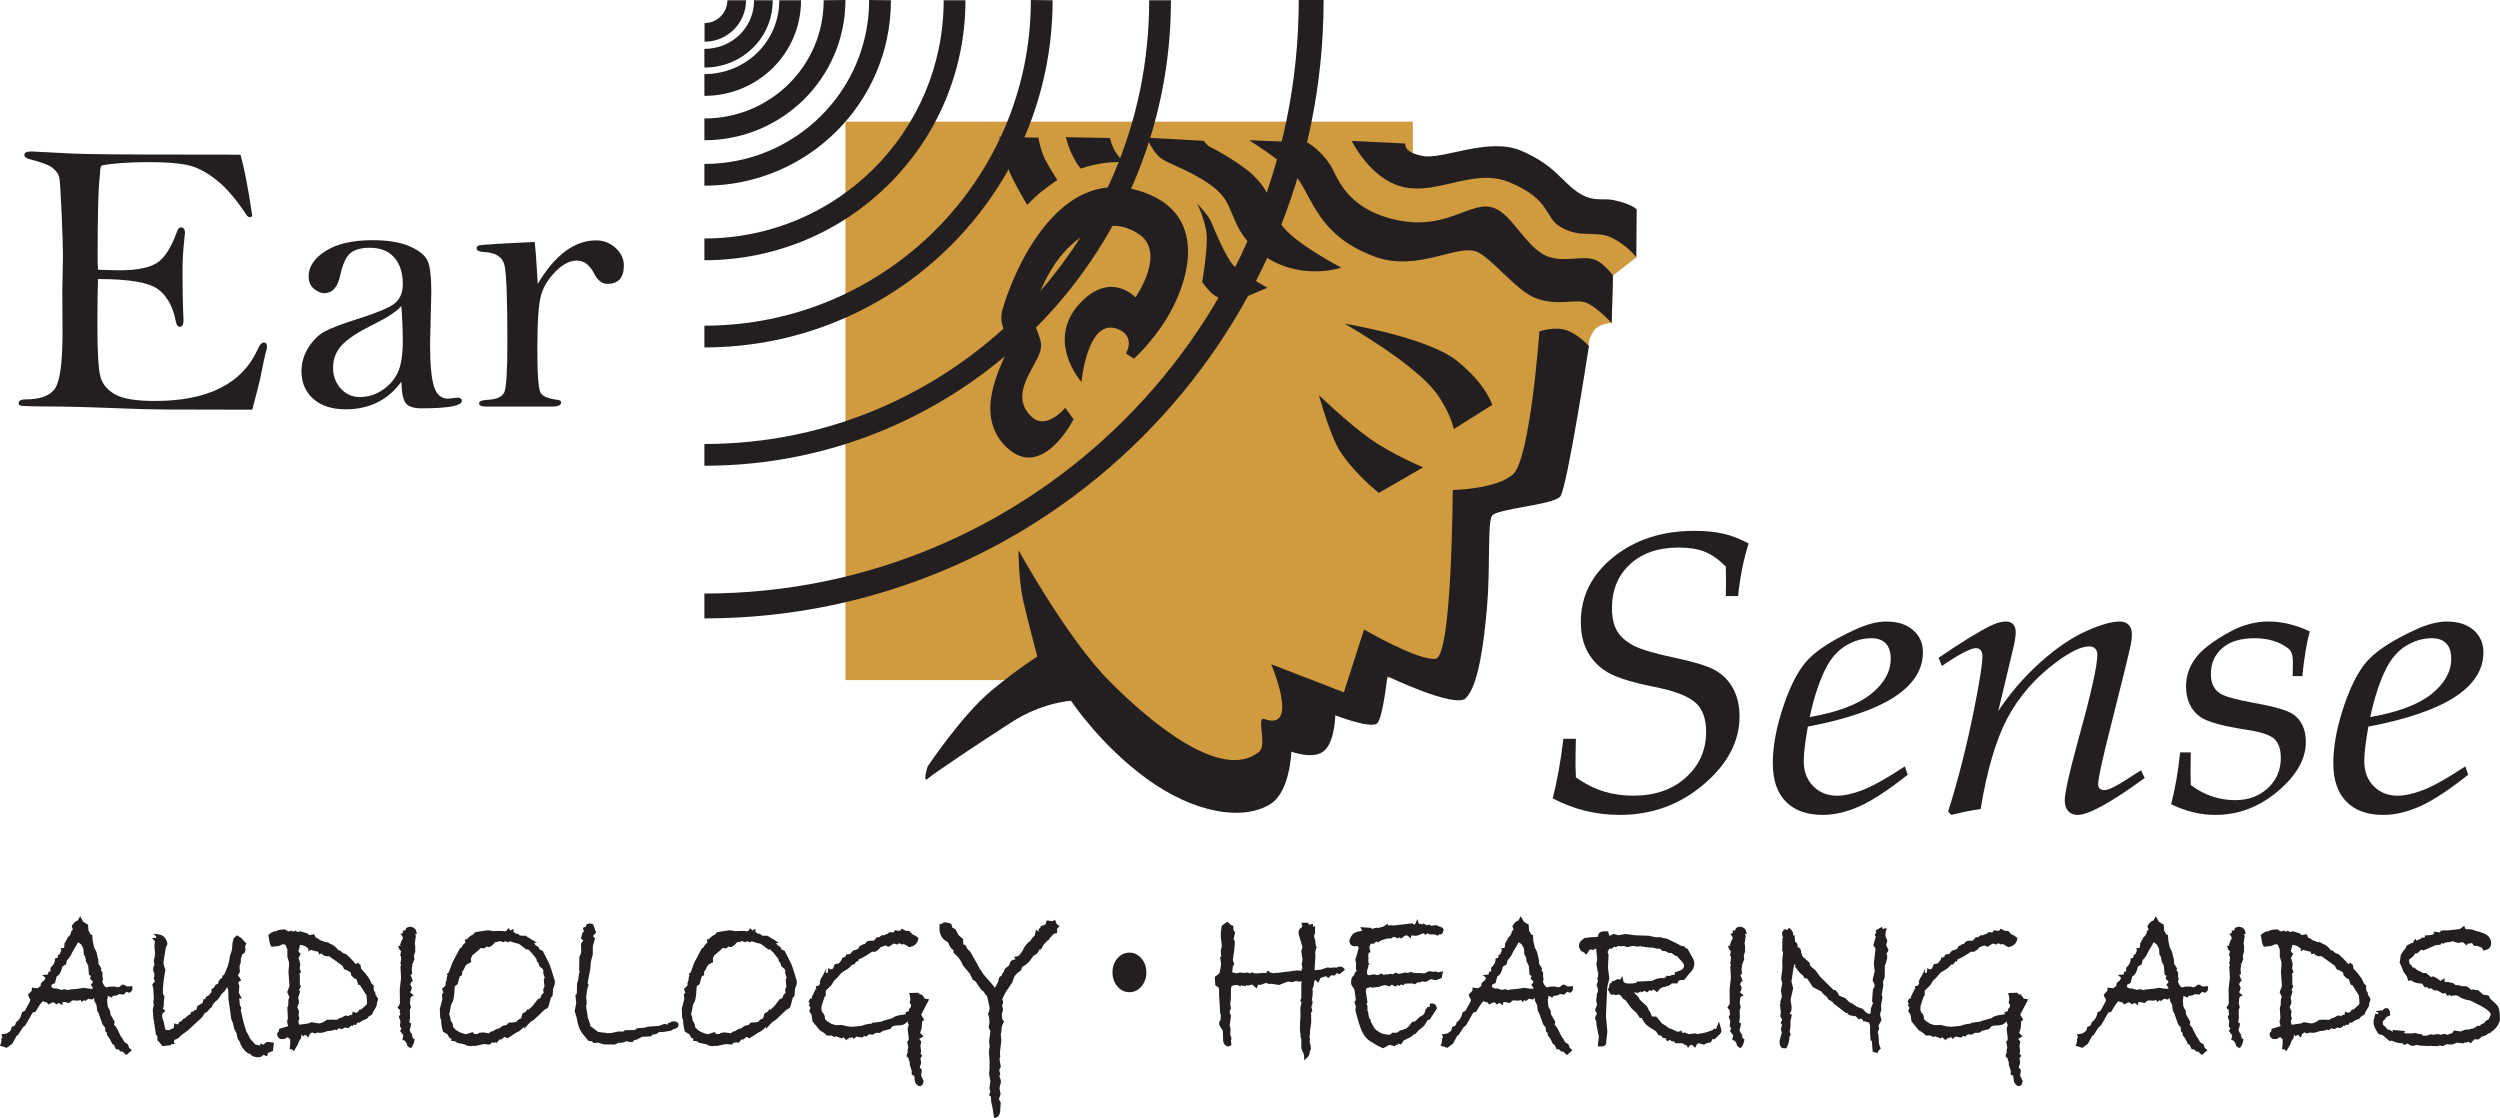
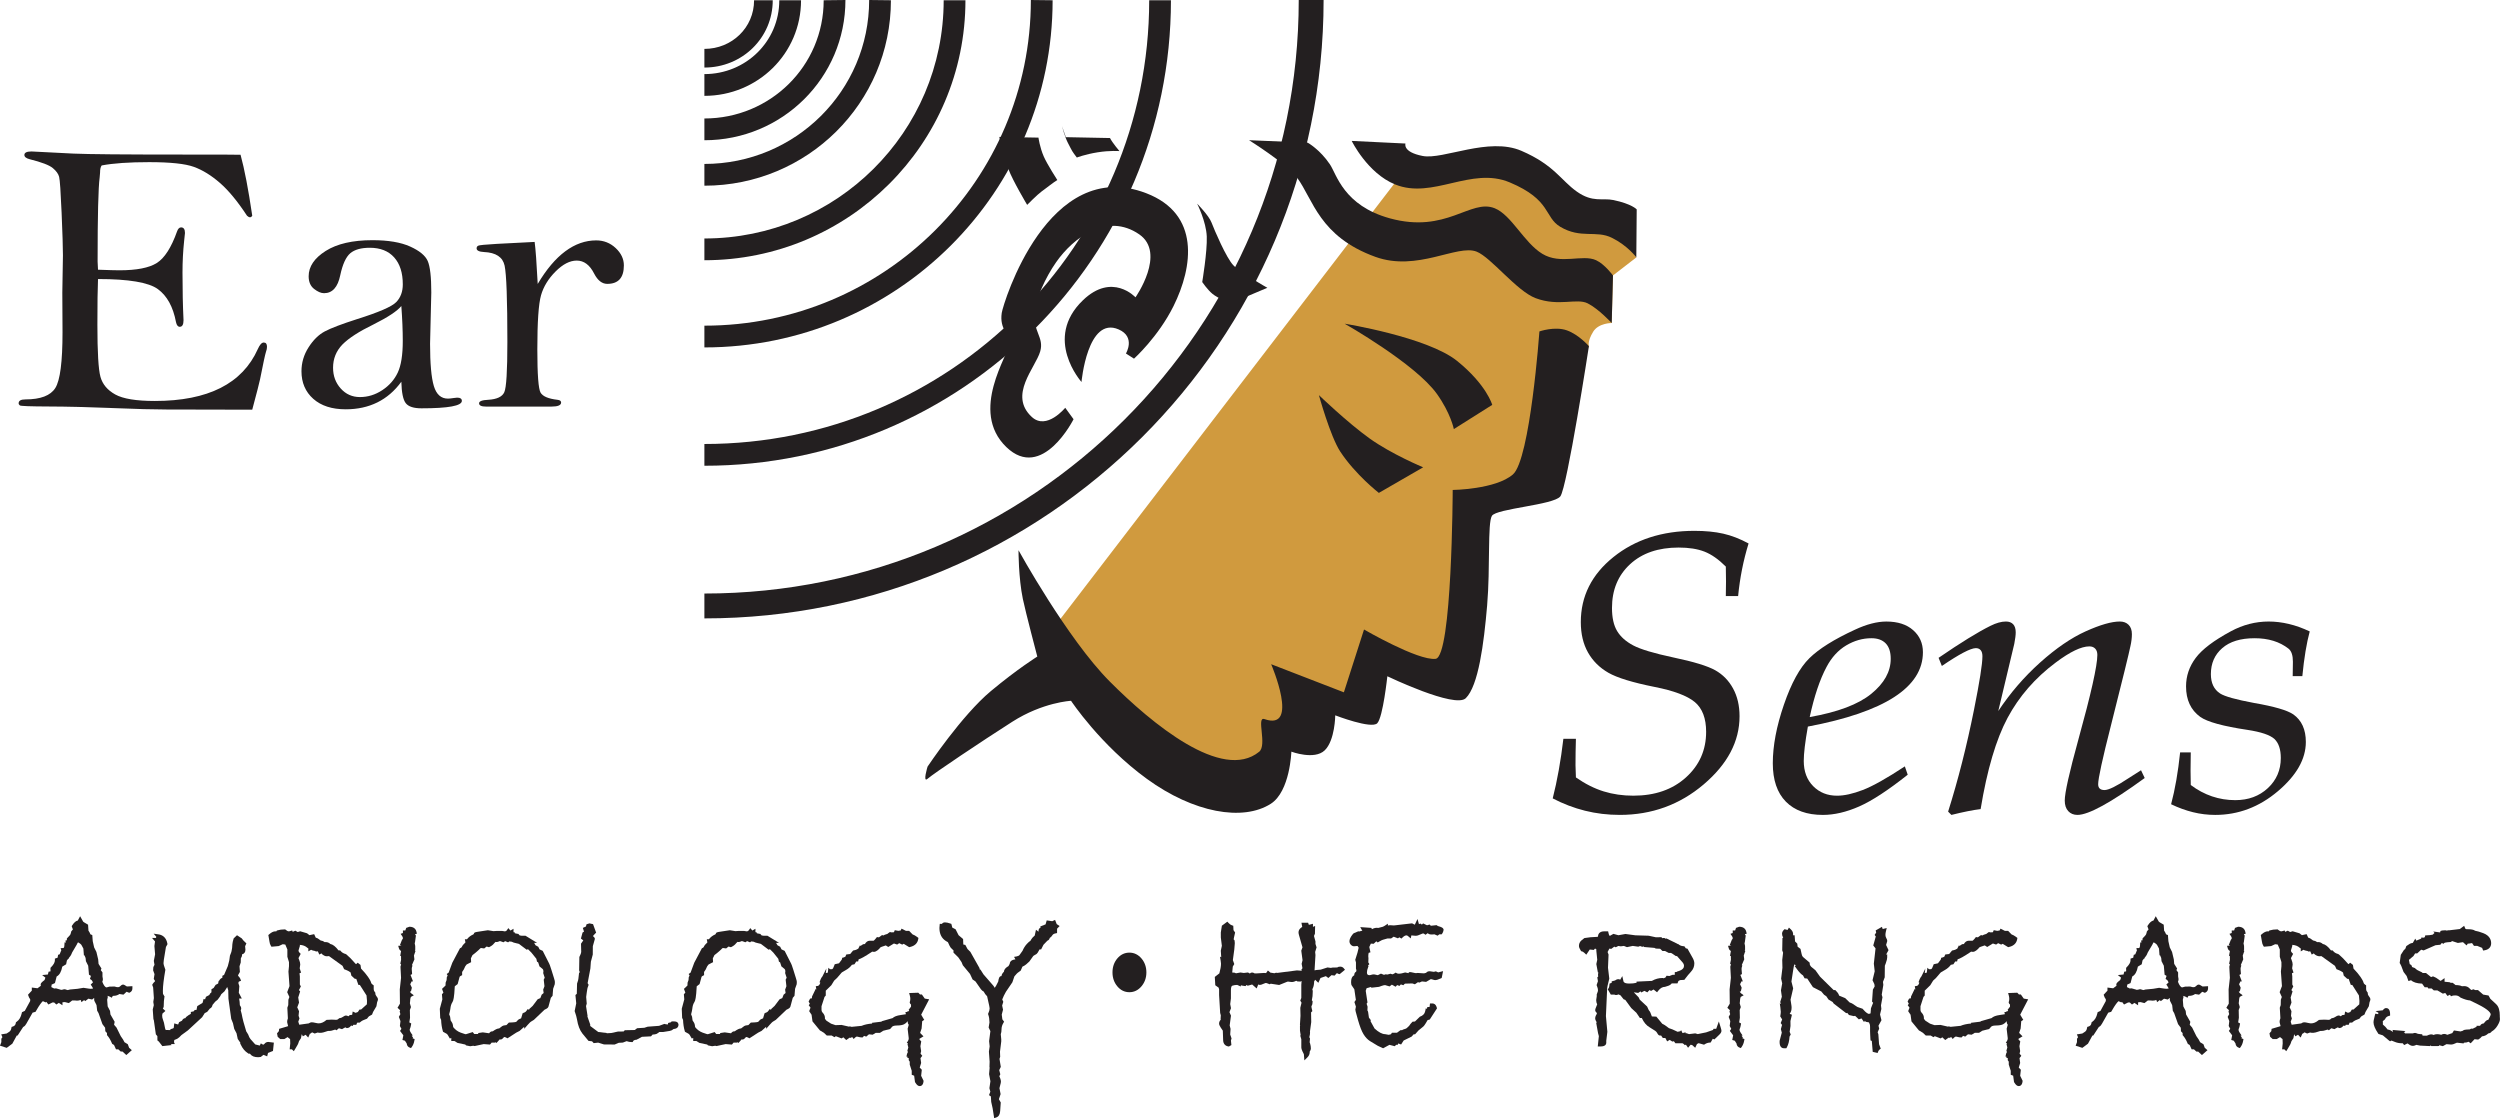
<svg xmlns="http://www.w3.org/2000/svg" id="Layer_2" viewBox="0 0 308.063 137.79">
  <defs>
    <style>.cls-1{fill:#d09a3e;}.cls-2{fill:#231f20;}.cls-3{filter:url(#AI_GaussianBlur_4);}</style>
    <filter id="AI_GaussianBlur_4">
      <feGaussianBlur stdDeviation="4" />
    </filter>
  </defs>
  <g id="Layer_1-2">
    <g>
      <g>
        <g class="cls-3">
-           <polygon class="cls-1" points="104.179 14.989 104.179 83.808 170.724 83.808 171.856 83.02 174.092 83.808 174.092 14.989 104.179 14.989" />
-         </g>
+           </g>
        <path class="cls-1" d="m194.834,25.795c-1.999-1.026-6.867-4.053-8.882-5.731-2.01-1.676-12.668.647-12.668.647l-44,57.362s18.779,17.437,23.474,18.442c4.692,1.005,3.352-1.343,3.352-1.343l1.345-3.685,3.687-1.68-1.676-5.698,9.052,2.346,1.007-5.03,9.387,1.005,1.678-21.46,8.715-1.339,6.487-16.976s-.217-.562.525-1.776c.663-1.084,2.288-1.075,2.288-1.075l.155-5.863,2.876-2.22s-2.086-3.502-6.801-5.927Z" />
        <g>
          <path class="cls-2" d="m123.141,16.874l4.824.084s.153,1.173.651,2.32c.412.954,1.673,2.908,1.673,2.908-.451.264-1.244.904-1.93,1.402-.556.405-1.787,1.658-1.787,1.658,0,0-1.774-2.967-2.314-4.42-.601-1.613-1.118-3.952-1.118-3.952Z" />
-           <path class="cls-2" d="m131.339,16.902l5.441.108s.147.701.478,1.368c.29.584,1.167,1.609,1.167,1.609,0,0-1.165-.094-2.695.151-1.521.244-2.559.642-2.559.642-.626-.835-.504-.655-1.107-1.816-.37-.714-.725-2.061-.725-2.061Z" />
-           <path class="cls-2" d="m141.339,16.973l6.996.38s.349.568.911.822c.561.254,3.843,2.092,5.231,3.464,2.69,2.659,1.453,3.487,3.555,6.231,1.708,2.235,7.247,5.11,7.247,5.11,0,0-5.276,1.825-10-1.81-3.724-2.862-2.993-5.658-5.236-7.672-2.408-2.157-5.76-3.153-6.894-3.932-1.134-.784-1.81-2.594-1.81-2.594Z" />
+           <path class="cls-2" d="m131.339,16.902l5.441.108c.29.584,1.167,1.609,1.167,1.609,0,0-1.165-.094-2.695.151-1.521.244-2.559.642-2.559.642-.626-.835-.504-.655-1.107-1.816-.37-.714-.725-2.061-.725-2.061Z" />
          <path class="cls-2" d="m147.519,25.102s1.109,2.181,1.185,4.042c.072,1.86-.559,5.613-.559,5.613,0,0,.639.937,1.262,1.453.619.518,2.21,1.176,2.21,1.176l4.554-1.923s-3.321-1.854-4.2-2.782c-.879-.927-2.337-4.353-2.675-5.243-.335-.888-1.776-2.336-1.776-2.336Z" />
          <path class="cls-2" d="m139.92,36.639s-2.856-3.121-6.472.356c-4.942,4.745-.18,10.075-.18,10.075,0,0,.737-8.164,4.583-6.475,2.128.933.892,2.965.892,2.965l.995.637s2.982-2.676,4.873-6.485c2.412-4.866,3.296-11.344-3.365-13.903-12.09-4.65-17.628,13.582-17.805,14.747-.305,2.043.973,2.573.927,3.836-.045,1.258-4.975,8.245-.364,12.696,4.429,4.273,8.285-3.429,8.285-3.429l-1.025-1.411s-2.296,2.813-4.119,1.131c-2.915-2.69.446-6.046,1.035-8.076.509-1.762-.941-2.42-.681-4.91.162-1.568,1.281-4.146,2.661-6.108,2.095-2.98,6.24-6.153,10.222-3.408,3.363,2.318-.463,7.763-.463,7.763Z" />
          <path class="cls-2" d="m153.918,17.277l7.215.3s1.502.824,2.752,2.683c.821,1.222,1.674,5.071,7.376,6.643,6.984,1.927,9.939-2.447,12.925-1.241,2.073.837,3.602,4.232,5.86,5.611,2.261,1.381,4.956.022,6.628.789,1.074.496,2.084,1.881,2.084,1.881l-.155,5.863s-1.611-1.744-2.961-2.426c-1.351-.678-3.573.428-6.407-.637-2.35-.88-5.504-5.042-7.283-5.736-2.39-.933-7.315,2.51-12.469.644-6.925-2.506-7.66-7.072-9.651-9.758-1.259-1.703-5.916-4.615-5.916-4.615Z" />
          <path class="cls-2" d="m166.564,17.364l6.627.322s-.4,1.044,2.12,1.534c2.518.486,8.134-2.385,12.173-.632,4.041,1.748,4.85,3.625,6.817,5.017,1.965,1.392,3.144.761,4.508,1.045,2.282.477,2.875,1.152,2.875,1.152l-.048,5.919s-1.008-1.414-2.992-2.409c-1.968-.99-3.817.151-6.376-1.363-1.997-1.187-1.088-3.318-6.234-5.476-4.753-1.993-9.48,2.132-14.111.258-3.414-1.379-5.359-5.369-5.359-5.369Z" />
          <path class="cls-2" d="m165.695,39.887s10.211,1.649,13.855,4.589c3.644,2.943,4.331,5.413,4.331,5.413l-4.731,2.984s-.379-1.934-2.082-4.327c-2.648-3.716-11.373-8.659-11.373-8.659Z" />
          <path class="cls-2" d="m162.521,48.687s1.4,5.075,2.627,6.951c1.878,2.863,4.761,5.1,4.761,5.1l5.46-3.154s-3.886-1.611-6.609-3.562c-2.725-1.948-6.239-5.334-6.239-5.334Z" />
          <path class="cls-2" d="m189.695,40.84s1.885-.661,3.375-.135c1.491.529,2.723,1.952,2.723,1.952,0,0-2.684,17.451-3.523,18.512-.839,1.066-7.879,1.491-8.43,2.396-.553.902-.188,6.328-.588,11.046-.401,4.719-1.076,9.894-2.631,11.424-1.325,1.303-9.665-2.703-9.665-2.703,0,0-.534,5.022-1.237,5.784-.704.762-5.183-.969-5.183-.969,0,0-.024,3.084-1.299,4.315-1.272,1.227-4.108.161-4.108.161,0,0-.155,4.904-2.538,6.425-3.441,2.194-9.509,1.114-15.261-3.068-5.751-4.178-9.35-9.623-9.35-9.623,0,0-3.465.165-7.255,2.591-3.759,2.399-9.661,6.349-10.425,7.017-.632.554,0-1.5,0-1.5,0,0,4.205-6.311,7.812-9.315,3.281-2.733,5.71-4.244,5.71-4.244,0,0-1.448-5.494-1.781-7.1-.545-2.625-.535-6.004-.535-6.004,0,0,6.022,10.931,11.23,16.162,5.205,5.23,13.87,12.379,18.423,8.673,1.018-.83-.396-4.393.656-4.026,4.389,1.529.825-6.764.825-6.764l8.96,3.464,2.483-7.741s6.622,3.849,8.816,3.616c2.043-.218,2.111-20.811,2.111-20.811,0,0,5.288-.063,7.421-1.913,2.128-1.847,3.265-17.621,3.265-17.621Z" />
        </g>
-         <path class="cls-2" d="m86.817,5.141v-2.298c1.552,0,2.815-1.261,2.815-2.811h2.298c0,2.817-2.294,5.109-5.113,5.109h0Z" />
        <path class="cls-2" d="m86.798,11.812v-2.681c5.089,0,9.23-4.008,9.23-9.098h2.68c0,6.568-5.342,11.779-11.91,11.779h0Z" />
        <path class="cls-2" d="m86.798,22.883v-2.681c11.195,0,20.304-9.007,20.304-20.202l2.681.032c0,12.673-10.311,22.851-22.985,22.851h0Z" />
        <path class="cls-2" d="m86.798,32.068v-2.681c16.26,0,29.487-13.095,29.487-29.355h2.682c0,17.738-14.43,32.036-32.169,32.036h0Z" />
        <path class="cls-2" d="m86.798,76.202v-3.064c40.384,0,73.239-32.754,73.239-73.138h3.064c0,42.074-34.229,76.202-76.303,76.202h0Z" />
        <path class="cls-2" d="m86.798,8.323v-2.298c3.377,0,6.123-2.615,6.123-5.992h2.3c0,4.645-3.779,8.291-8.423,8.291h0Z" />
        <path class="cls-2" d="m86.798,17.281v-2.681c8.106,0,14.7-6.462,14.7-14.568l2.681-.032c0,9.584-7.797,17.281-17.381,17.281h0Z" />
        <path class="cls-2" d="m86.798,42.811v-2.681c22.183,0,40.23-17.947,40.23-40.13l2.681.032c0,23.661-19.25,42.779-42.912,42.779h0Z" />
        <path class="cls-2" d="m86.798,57.392v-2.681c30.223,0,54.811-24.456,54.811-54.678h2.681c0,31.701-25.791,57.359-57.492,57.359h0Z" />
      </g>
      <g>
        <path class="cls-2" d="m192.651,91.038h1.541c-.033,1.101-.05,2.186-.05,3.254l.05,1.507c1.146.798,2.287,1.372,3.425,1.723,1.137.351,2.354.526,3.651.526,2.662,0,4.823-.75,6.482-2.249,1.659-1.499,2.489-3.374,2.489-5.623,0-1.659-.464-2.879-1.39-3.661-.944-.781-2.595-1.403-4.953-1.866-2.713-.542-4.612-1.125-5.699-1.747s-1.925-1.456-2.515-2.5c-.59-1.044-.885-2.292-.885-3.744,0-3.19,1.34-5.862,4.019-8.015s6.006-3.23,9.982-3.23c1.348,0,2.531.116,3.551.347,1.02.231,2.06.634,3.121,1.208-.641,2.074-1.07,4.235-1.289,6.484h-1.516l.024-1.794-.024-1.842c-.894-.893-1.77-1.507-2.629-1.842s-1.921-.502-3.185-.502c-2.51,0-4.507.686-5.989,2.058-1.482,1.372-2.224,3.167-2.224,5.383,0,1.196.21,2.146.632,2.847.421.702,1.082,1.292,1.983,1.771s2.549.973,4.941,1.483c2.51.526,4.232,1.053,5.168,1.579.935.526,1.668,1.276,2.198,2.249.531.973.796,2.114.796,3.421,0,3.095-1.474,5.894-4.422,8.398-2.949,2.504-6.395,3.756-10.337,3.756-1.482,0-2.91-.171-4.283-.514-1.373-.343-2.7-.85-3.98-1.52.556-2.185.994-4.633,1.314-7.345Z" />
        <path class="cls-2" d="m234.724,94.436l.354,1.029c-2.412,1.914-4.407,3.218-5.984,3.912-1.577.693-3.066,1.041-4.467,1.041-1.974,0-3.496-.546-4.567-1.639-1.071-1.092-1.606-2.667-1.606-4.725,0-2.153.455-4.558,1.366-7.213.91-2.656,1.957-4.566,3.138-5.73,1.181-1.164,3.054-2.336,5.618-3.517,1.434-.67,2.725-1.005,3.872-1.005,1.4,0,2.501.355,3.303,1.065.801.709,1.202,1.615,1.202,2.715,0,4.323-4.727,7.377-14.177,9.164-.338,1.898-.507,3.31-.507,4.235,0,1.292.389,2.329,1.165,3.11.776.782,1.755,1.172,2.937,1.172.895,0,1.953-.235,3.177-.706,1.224-.47,2.949-1.439,5.177-2.907Zm-11.721-6.077c3.453-.606,5.979-1.559,7.58-2.859,1.601-1.3,2.401-2.74,2.401-4.319,0-.845-.207-1.479-.619-1.902-.413-.423-.999-.634-1.756-.634-1.079,0-2.115.295-3.109.885-.993.59-1.802,1.476-2.425,2.656-.826,1.547-1.517,3.605-2.072,6.173Z" />
        <path class="cls-2" d="m239.286,82.066l-.404-1.005c2.723-1.866,4.857-3.182,6.404-3.948.706-.351,1.336-.526,1.891-.526.386,0,.685.112.895.335.21.224.315.559.315,1.005,0,.335-.059.806-.177,1.412l-1.972,8.278c1.467-2.217,3.183-4.207,5.147-5.97,1.965-1.762,3.841-3.046,5.628-3.852,1.787-.806,3.188-1.208,4.199-1.208.455,0,.817.136,1.088.408.27.271.404.654.404,1.149,0,.447-.059.934-.177,1.461-.169.846-.964,4.088-2.388,9.725-1.062,4.168-1.592,6.604-1.592,7.306,0,.479.261.719.783.719.506,0,1.475-.475,2.906-1.425l1.593-1.015.454.957c-4.159,3.031-6.922,4.546-8.286,4.546-.472,0-.851-.156-1.137-.467-.287-.312-.43-.747-.43-1.306,0-.942.556-3.433,1.668-7.473,1.565-5.653,2.349-9.143,2.349-10.468,0-.335-.088-.594-.266-.778-.177-.184-.416-.275-.72-.275-.993,0-2.374.663-4.142,1.99-2.543,1.901-4.521,4.175-5.936,6.819-1.414,2.645-2.521,6.392-3.319,11.241-.93.111-2.13.351-3.601.718l-.405-.407c1.229-3.892,2.294-8.079,3.192-12.561.69-3.445,1.036-5.638,1.036-6.58,0-.335-.072-.586-.215-.754-.144-.167-.342-.251-.594-.251-.641,0-2.039.734-4.195,2.201Z" />
        <path class="cls-2" d="m268.643,92.713h1.314l-.025,2.249.025,1.771c.825.622,1.697,1.088,2.616,1.4.918.311,1.874.466,2.868.466,1.617,0,2.957-.494,4.018-1.483,1.062-.989,1.593-2.225,1.593-3.708,0-1.068-.262-1.85-.783-2.345-.54-.494-1.651-.869-3.336-1.125-2.999-.446-4.938-.981-5.812-1.603-1.163-.845-1.744-2.097-1.744-3.756,0-1.276.396-2.444,1.188-3.505.792-1.061,2.241-2.157,4.347-3.29,1.482-.797,3.033-1.196,4.65-1.196.809,0,1.634.1,2.477.299s1.701.507,2.578.922c-.388,1.437-.691,3.272-.91,5.506h-1.188c.017-.718.025-1.309.025-1.772,0-.782-.177-1.317-.531-1.604-1.095-.862-2.493-1.293-4.195-1.293-1.718,0-3.045.406-3.979,1.219-.936.812-1.403,1.88-1.403,3.202,0,1.099.379,1.896,1.139,2.39.573.366,1.962.754,4.168,1.164,2.493.431,4.111.901,4.853,1.411,1.028.733,1.542,1.866,1.542,3.396,0,2.105-1.149,4.129-3.449,6.074-2.3,1.945-4.874,2.917-7.721,2.917-.927,0-1.841-.112-2.742-.335-.901-.224-1.799-.55-2.691-.981.488-1.834.859-3.963,1.111-6.388Z" />
-         <path class="cls-2" d="m303.793,94.436l.354,1.029c-2.413,1.914-4.407,3.218-5.984,3.912-1.578.693-3.066,1.041-4.467,1.041-1.974,0-3.497-.546-4.568-1.639-1.071-1.092-1.606-2.667-1.606-4.725,0-2.153.455-4.558,1.366-7.213.911-2.656,1.957-4.566,3.138-5.73,1.182-1.164,3.055-2.336,5.619-3.517,1.434-.67,2.724-1.005,3.871-1.005,1.4,0,2.501.355,3.303,1.065.802.709,1.202,1.615,1.202,2.715,0,4.323-4.726,7.377-14.177,9.164-.338,1.898-.506,3.31-.506,4.235,0,1.292.388,2.329,1.164,3.11.776.782,1.755,1.172,2.937,1.172.895,0,1.954-.235,3.178-.706,1.223-.47,2.948-1.439,5.177-2.907Zm-11.722-6.077c3.453-.606,5.98-1.559,7.581-2.859,1.601-1.3,2.4-2.74,2.4-4.319,0-.845-.206-1.479-.619-1.902-.413-.423-.998-.634-1.756-.634-1.078,0-2.114.295-3.108.885-.994.59-1.803,1.476-2.426,2.656-.825,1.547-1.516,3.605-2.072,6.173Z" />
      </g>
      <g>
        <path class="cls-2" d="m15.155,121.329c-.124,0-.226.077-.381.229-.099.098-.267.131-.608.02l-.038-.012-.621.007-.374.099c-.166,0-.355-.252-.527-.694.052-.111.077-.216.074-.332l-.053-.332v-.491l-.209-.281.084-.199-.358-.572-.045-.542-.219-.924-.281-.563-.172-.77-.056-.746-.229-.096c-.074-.191-.154-.341-.242-.453l-.048-.732-.484-.287c-.099-.063-.121-.091-.118-.085l-.378-.673-.283.531c-.238.046-.464.241-.688.594l-.066.104.148.401-.208.245-.01.07c-.029.194-.095.342-.199.449-.147.151-.236.247-.267.284l-.059.069v.224h-.155v.319l-.125-.084-.03.433c-.019.268-.105.278-.146.283l-.094.011-.021-.018-.203.045.089.232-.207.503-.188.063-.062.355-.333.111v.21c0,.247-.159.534-.473.854l-.072.072.005.43s-.016.012-.068.02l-.167.023-.087.348-.709.07.402.316c-.042.104-.077.202-.104.297l-.064.05c-.325.252-.419.367-.419.514,0,.051.009.1.027.143l-.412.309-.703-.09v.384l-.465.494.043.14c.051.165.126.307.222.421v.22l-.664,1.216-.348.162-.027.12c-.111.496-.323.853-.629,1.061l-.089.061-.017.106c-.037.223-.151.353-.372.422l-.145.045-.027.148c-.044.245-.149.407-.347.509l-.233.154-.672.108.148.351-.133.188v.416l-.165.44.828.265.691-.512.548-1.006h.106l.678-1.046.125-.082c.115-.048.252-.254,1.041-1.691l.365-.105.05-.09c.438-.779.703-1.095.851-1.222l.346.157.078-.073.258.329.497-.25h.209l.273.252.303-.202.45.296v-.368l.296-.027.488.125.418-.326.279-.001.312.027c.158,0,.309-.03.449-.09l.097.271.335-.253.123.133.398-.304.458.105.255-.202v.262l.03.119c.228.421.258.521.26.528l.078.673.168.292.478,1.357.334.445.023.434.206.219v.258l.062.07c.196.226.38.54.547.935l.032.076.226.134.245.537h.285l.3.276h.221l.46.431.685-.603-.334-.29-.164-.443-.41-.25c-.075-.185-.228-.433-.459-.748l-.522-1.055-.299-.346.071-.365-.52-.906-.05-.436-.292-.561-.06-.814.093-.388-.109-.094c.113.007.237.046.37.115l.213.122.117-.218c.008-.006.047-.021.131-.021.25,0,.485-.075.698-.223l.493.081.385-.358.325.129.101-.052c.188-.096.292-.273.292-.5v-.264l-.678.036c-.294-.198-.39-.233-.482-.233Zm-6.69-3.254c.222-.276.283-.38.31-.442l.12-.277.554-.939.124-.252.068-.042c.138.081.216.14.26.176.103.089.125.126.125.126l.164.304c.076.123.085.168.085.178l.062.811h.071l.137.327.041.397.282.562.095,1.102.24.148-.12.377.159.104c.046.03.128.109.213.318l-.28.271.12.174c.153.222.167.304.167.301-0.0.001-.055.046-.283.046-.075,0-.283-.021-.847-.115l-.042-.008-.744.124-.931.086-.264.07c-.044-.004-.092-.016-.145-.035-.136-.052-.202-.069-.261-.069-.082,0-.144.019-.19.043-.143.032-.201.036-.216.036-.001,0-.031-.003-.135-.043l-.5-.145-.233.021c-.092-.06-.209-.118-.352-.178l.034-.185v-.116l.418-.194.209-.811c.344-.173.572-.573.693-1.215l.474-.288.098-.48c.071-.085.132-.159.185-.225l.075.064-.041-.107Z" />
        <path class="cls-2" d="m32.581,128.64c-.05.024-.1.058-.15.101l-.29-.173-.129.273-.56-.142-.589-.663c-.098-.116-.188-.293-.289-.575l-.231-.368c-.27-.848-.458-1.564-.563-2.149l-.12-.46c.049-.074.062-.146.062-.201,0-.139-.055-.277-.168-.422-.005-.276-.034-.548-.087-.818h.328l-.368-.71.065-.807-.122-.399.063-.169.271-.099-.086-.235c-.035-.096-.108-.2-.221-.317-.057-.06-.064-.104-.066-.11.002-.008.023-.085.189-.359l.04-.067-.046-.702.152-.469.012-.507.13-.264.025-.233c.257-.058.411-.261.41-.572l-.039-.423.158-.358-.136-.121c-.189-.169-.335-.332-.432-.487l-.589-.391-.408.388-.02.062c-.08.257-.127.472-.144.663l-.031.456c-.054.374-.096.51-.118.562l-.149.389-.082.587c-.083.294-.147.54-.178.695l-.464,1.089-.211.107v.247c-.141.044-.293.151-.413.382h-.044l-.028.152-.015.03.007.009-.025.133-.319.171-.236.374-.271.161v.375l-.163.149-.104.189-.406.215-.117.322-.175-.06-.132.49-.654.401-.02.109c-.045.24-.076.338-.072.355-.015.004-.044.008-.093.008h-.123l-.13.17-.352.075v.234c-.154.07-.334.19-.552.367l-.073.06-.016.096c-.122.001-.329.047-.453.322l-.353.183-.116.286-.479-.139-.063.547c-.027.021-.051.044-.072.069-.041.006-.096.022-.213.065l-.123.045-.026.101-.56-.017c-.045-.091-.091-.232-.124-.452-.047-.321-.116-.593-.206-.805-.068-.162-.103-.338-.103-.523,0-.076.012-.156.035-.24l.366-.32-.315-.294.073-.133.031-.117c.007-.525.035-.908.083-1.138l.021-.103-.058-.088c-.129-.193-.137-.261-.137-.264-.007-.083-.01-.199-.01-.349,0-.563.1-1.414.296-2.527l.012-.068-.025-.065c-.179-.466-.206-.664-.206-.74,0-.09.015-.232.041-.421l.26-1.579.189-.345-.017-.088c-.145-.78-.634-1.033-1.02-1.108l-.667-.098.327.387c-.019.039-.035.086-.046.141h-.477l.364.432-.076.564.086,1.021-.158.814.083.479-.141.282-.026.401.17.466-.093.593.162.247c-.007.036-.02.062-.04.079-.111.094-.198.195-.256.3l-.056.099.115.325.089,1.308-.072.475.064.397-.13.528.081,1.179.057.171.244,1.719.187.222.007.532.106.074c.015.011.107.086.413.505l.085.117,1.158-.128-.131-.124h.51l-.101-.238.039-.266.229-.088c.116-.038.244-.119.4-.259l.248-.252.801-.585,1.755-1.622.318-.506.302-.152.326-.401c.186-.087.302-.247.329-.453.289-.361.365-.429.375-.438l.265-.213c.276-.347.393-.537.439-.666l.399-.359.336-.531c.033.131.075.263.125.395l.024,1.04.344,2.492.214.534.156.699.285.546.147.691.335.492-.046.027.096.205c.212.455.501.801.859,1.028l.156.1.08-.068c.02.025.041.054.064.085.188.254.508.384.975.384h.008l.315-.034.331-.259.454.186.106-.419.61-.246.108-1.025-.686-.086c-.199,0-.366.086-.479.244Z" />
        <path class="cls-2" d="m46.25,122.41v-.091l-.059-.07c-.095-.112-.141-.229-.141-.354v-.474l-.108-.074c-.116-.081-.19-.163-.203-.225-.021-.106-.083-.3-.389-.747-.205-.298-.494-.643-.86-1.022l-.069-.453-.344-.272-.157.144c-.015.014-.029.026-.042.037-.017-.011-.037-.026-.061-.047l-.604-.661-.522-.487-.107-.06c-.254-.065-.448-.182-.593-.354l-.075-.089h-.203c-.364-.476-.697-.736-1.011-.792-.171-.157-.339-.228-.583-.233l-.092.014-.247-.142-.276-.07-.356-.258-.242-.093-.193-.426-.583.123-.297-.232-.848-.248-.299.095-.294-.167-.116.053c-.085.039-.155.07-.204.094l-.073-.174-.217.069c-.123.039-.171.041-.18.041-.116,0-.244-.06-.381-.178l-.07-.06h-.092c-.328,0-.619.039-.864.117l-.08.025-.049.069c-.011.016-.021.029-.03.04l-.11-.015c-.228,0-.474.12-.753.366l-.108.095.028.142c.057.29.096.512.113.665.022.194.078.362.165.5l.082.13.886-.08.499-.229.317.041.255.606v.901l.2.659.001.501-.067.663.129,1.791-.284.744.268.596-.122.341-.015.66-.113.323.067,1.316c-.007.021-.017.051-.03.09-.039.114-.058.214-.058.305,0,.099.014.177.029.204l.086.35c-.069.012-.123.03-.148.051l-.958.284-.032.287-.228.271.083.425.312.277h.51l.404-.246c.015.014.034.033.059.061l.243.191.019.523-.071.736h.275l.235.231.167-.271c.309-.501.372-.644.392-.714l.079-.245.248-.38.082-.452c.011-.001.021-.003.032-.005l.113.234.34-.193.325.343.213-.488.038.019.225-.173.32.149.362-.125c.263.071.565.052.96-.095.271-.1.35-.103.358-.103h.156c.126,0,.273-.03.45-.094.171-.061.223-.064.245-.073l.152.091.3-.253.392.113.095-.061c.241-.153.332-.159.328-.161.002.001.021.007.06.035l.076.054.092-.009c.117-.011.288-.065.434-.267.008-.011.016-.021.022-.03l.217.04.058-.138h.37l.105-.264.322-.013.072-.064c.158-.144.408-.272.744-.384l.079-.026.047-.067c.122-.174.196-.229.219-.243l.354-.201.126-.323.411-.699.055-.311c.016-.139.037-.205.054-.245l.066-.185.015-.111c0-.12-.063-.246-.217-.436-.072-.088-.105-.184-.105-.303Zm-8.179,3.695l-1.194.167-.121-.377.145-.396-.11-.335.057-.555-.218-.481.22-.584-.101-.628.236-.752-.146-.161.235-.45-.121-.232-.001-1.01-.045-.381.196-.084-.074-.218c-.057-.171-.092-.281-.098-.314.001-.032.012-.094.029-.187.027-.143.038-.234.038-.276,0-.155-.042-.338-.128-.561-.039-.1-.068-.177-.087-.229l.271-.522-.129-.13c-.091-.092-.138-.179-.138-.259,0-.051.01-.067.01-.067l.164-.545-.024-.109c.394.023.703.143.94.364l.088.068h.032v.373l.335-.199c.111.06.232.102.36.124.109.02.151.033.154.028l.07.062.254-.021.18.4.254-.151c.007.003.032.021.067.073l.065.067c.208.145.369.239.575.216l.23-.019,1.671,1.2.193.415.096.036c.407.152.607.278.705.366l.09.389.418.385.191.02.261.742h.177l.823,1.294.06.677-.017.419-.717.644h-.194l-.2.303-.284.102-.351-.167-.069.408-.312.041-.062.074c-.029.034-.06.057-.095.07-.105-.074-.212-.093-.292-.093-.106,0-.22.051-.419.188-.108.074-.216.116-.331.13l-.087.01-.062.062c-.094.094-.189.138-.289.138l-.557-.026c-.226,0-.42.01-.583.028l-.074.008-.058.048c-.304.254-.601.377-.906.377-.063,0-.183-.01-.387-.059-.433-.103-.576-.104-.783.034-.025.016-.063.02-.028.028Z" />
        <path class="cls-2" d="m51.367,115.057l-.045-.225c-.048-.237-.227-.635-.878-.635l-.388.142-.112.319h-.294v.312l-.283.103.182.267c.067.098.101.188.101.268,0,.062-.038.129-.114.203l-.255.65.206.07-.417.013.089.317c.022.08.088.235.264.32l-.106.598.1.034.005.474-.094.465.1.095-.079.263.07,1.388-.157,1.428.021,1.75-.3.509.325.3-.057.153.083.334-.188.334.131.33c.022.062.045.128.069.2l-.07.593.189.348-.169.259.405.539-.11.575.306.092.213.326c.028.33.23.461.354.51l.181.072.114-.159c.147-.205.248-.457.298-.749l.036-.206-.25-.092.055-.104-.167-.206.126-.043-.185-.271c-.165-.243-.19-.371-.19-.426,0-.041.012-.085.036-.135.052-.105.093-.26.127-.472l.028-.172-.234-.133.087-.571-.021-.954.134-.361-.131-.466.029-.261c.016-.458.112-.54.112-.54l.345-.184-.312-.236c-.106-.08-.15-.158-.167-.236h.124l.111-.46-.198-.433.156-.32-.007-.026h.193l-.306-.802.193-.1-.044-.614c0-.104.01-.188.031-.249l.065-.191-.075-.045.307-.717-.057-.472.189-.555-.074-.104.046-.054-.004-.467-.062-.311c0-.054.011-.1.035-.142l.115-.848-.1-.06.03-.094.183-.054Z" />
        <path class="cls-2" d="m67.954,119.527c-.175-.563-.247-.724-.282-.79l-.794-1.566-.389-.185-.163-.321-.332-.184c-.074-.147-.129-.237-.173-.295h.368l-1.437-.882-.465.003-.246-.039-.169-.188-.092-.012c-.252-.032-.327-.075-.333-.075l-.046-.122h-.125l-0-.427-.361.213c-.008,0-.028,0-.064-.043l-.209-.249-.187.267c-.063.091-.148.131-.273.131-.01,0-.071-.002-.322-.053h-.602l-.447.029-.694-.111-1.083.164c-.475.072-.62.095-.642.27l-.057.076c-.305.128-.552.309-.735.535l-.053.065h-.265l.074.393c-.229.206-.368.376-.435.529-.033.075-.08.122-.152.15l-.086.034-.945,1.786-.452,1.22-.24.172.117.186-.103.202-.027.358-.118.313-.016.362-.429.408.17.471-.182.192.05.635-.31,1.155.046,1.12.113.247c.02.513.089.974.208,1.37l.029.097.43.238c.053.034.104.087.143.142l.269.457.174-.079v.378h.38l.396.24.951.199.088.104.518.105.351-.057c.081,0,.107.009.108.009l.07.028,1.138-.246.769.06.208-.246h.413l.03-.049.153.096.405-.451.137.036.08-.035c.106-.047.199-.134.31-.282.089,0,.186.029.289.087l.132.074,1.083-.702.411-.211.569-.511v.255l.438-.501c.261-.299.363-.367.395-.385l.356-.219,1.315-1.252.208-.101c.131-.062.221-.15.267-.26.029-.068.055-.164.079-.284l.219-.816.215-.256.071-.864.2-.562.015-.269c0-.071-.015-.19-.123-.522l-.3-.963Zm-12.428,6.195l-.059-.433-.117-.3c.078-.286.126-.517.146-.688.017-.157.043-.302.081-.434.035-.123.1-.264.195-.419.093-.152.198-.502.27-1.913l.353-.271.235-.87c.015-.066.105-.124.178-.16l.139-.068v-.395c.149-.188.278-.421.383-.695.142-.192.185-.227.173-.229l.552-.283-.027-.481c.156-.33.211-.388.191-.387.117-.083.225-.167.322-.25l.255-.217c.082-.069.152-.132.21-.188.061-.058.11-.107.148-.148.021-.022.045-.041.052-.046l.064-.031.397.057.294-.237.292.084.088-.045c.246-.125.422-.264.538-.425.049-.066.11-.13.183-.188.104.031.245.029.442-.062.063-.029.091-.035.09-.036.012.001.086.009.319.101l.12.048.219-.143.362.151.139-.115c.215.035.269.039.304.036.143.082.322.142.541.182.296.054.365.098.367.098l.939.709.156-.069.426.425.608.759.077.352.145.087.163.501.064.048c.327.241.376.335.379.342.028.08.042.15.043.18l-.028.252.185.573-.12.238.09.806-.157.425.057.413-.244.203-.164.425-.33.143-.619.821-.367.33-.081.131-.177-.066-.108.172c-.08.128-.179.21-.303.253l-.129.045-.009.038-.052-.021-.194.646c-.212.069-.352.152-.435.257-.053.066-.114.13-.165.176-.021.011-.159.064-.808.085l-.103.004-.293.308c-.317.027-.426.068-.513.121l-.389.293h-.005c-.198,0-.448.113-.782.356l-.04-.001c-.161,0-.298.081-.41.242l-.779-.113-.548.082-.036.119h-.471l-.186-.237-.848.267c-.019-.001-.136-.015-.634-.198-.363-.134-.674-.363-.925-.683l-.037-.264c-.021-.108-.052-.198-.102-.286l-.181-.283Z" />
        <path class="cls-2" d="m83.088,125.864h-.327l-.075.089c-.012.014-.037.043-.12.043l-.243.061-.005.179c-.002-.001-.004-.002-.007-.002-.146,0-.268-.015-.363-.042l-.079-.024-.656.241-1.398.104-.419.134-.888.055-.285.221-1.234.026-.145.156-.685.006-.83.18-.567.035v-.034l-1.042-.124-.99-.741v-.179l-.346-.994.017-.08-.187-1.203.086-.294-.069-.827c.002-.052.025-.231.07-.541.062-.438.095-.562.104-.591l.129-.361-.124-.205.341-1.818.06-.826.233-.883.008-1.031.254-.905-.02-.068c-.021-.073-.074-.171-.22-.258.025-.051.093-.153.272-.321l.121-.113-.381-1.049-.444-.097-.36.114-.072.27-.38.174.141.46-.176.108-.202.742.291.232-.28.402.024,1.012c.001.037-.009.192-.229.627l-.027,1.654.083.231-.094.074-.01.106c-.056.584-.094.773-.111.83l-.123.383-.032,1.264-.169.143.098,1.029-.195.955.023.065c.134.379.224.701.266.957.118.742.34,1.326.666,1.741l.752.908.439.054.201.223.553-.062.706.222,1.325.012.505-.213.5-.024.468-.178c.203.074.404.112.598.112h.15l.07-.133c.044-.084.19-.14.411-.158l.664-.358,1.11-.056.194-.217.279-.028c.148-.014.285-.074.396-.17l.155-.12.477-.002.81-.132c.157-.025.296-.089.413-.189.022-.019.04-.034.056-.047.563-.03.609-.406.609-.525,0-.068-.025-.408-.517-.408Z" />
        <path class="cls-2" d="m97.766,119.527c-.175-.563-.247-.724-.282-.79l-.794-1.566-.389-.185-.163-.321-.332-.184c-.074-.147-.129-.237-.173-.295h.368l-1.437-.882-.465.003-.246-.039-.169-.188-.092-.012c-.252-.032-.327-.075-.333-.075l-.046-.122h-.125l-0-.427-.361.213c-.008,0-.028,0-.064-.043l-.209-.249-.187.267c-.063.091-.148.131-.273.131-.01,0-.071-.002-.322-.053h-.602l-.447.029-.694-.111-1.083.164c-.475.072-.62.095-.642.27l-.057.076c-.305.128-.552.309-.735.535l-.053.065h-.265l.074.393c-.229.206-.368.376-.435.529-.033.075-.08.122-.152.15l-.086.034-.945,1.786-.452,1.22-.24.172.117.186-.103.202-.027.358-.118.313-.016.362-.429.408.17.471-.182.192.05.635-.31,1.155.046,1.12.113.247c.02.513.089.974.208,1.37l.029.097.43.238c.053.034.104.087.143.142l.269.457.174-.079v.378h.38l.396.24.951.199.088.104.518.105.351-.057c.081,0,.107.009.108.009l.07.028,1.138-.246.769.06.208-.246h.413l.03-.049.153.096.405-.451.137.036.08-.035c.106-.047.199-.134.31-.282.089,0,.186.029.289.087l.132.074,1.083-.702.411-.211.569-.511v.255l.438-.501c.261-.299.363-.367.395-.385l.356-.219,1.315-1.252.208-.101c.131-.062.221-.15.267-.26.029-.068.055-.164.079-.284l.219-.816.215-.256.071-.864.2-.562.015-.269c0-.071-.015-.19-.123-.522l-.3-.963Zm-12.428,6.195l-.059-.433-.117-.3c.078-.286.126-.517.146-.688.017-.157.043-.302.081-.434.035-.123.1-.264.195-.419.093-.152.198-.502.27-1.913l.353-.271.235-.87c.015-.066.105-.124.178-.16l.139-.068v-.395c.149-.188.278-.421.383-.695.142-.192.184-.227.173-.229l.552-.283-.027-.481c.156-.33.215-.388.191-.387.117-.083.225-.167.322-.25l.255-.217c.082-.069.152-.132.21-.188.061-.058.11-.107.148-.148.021-.022.045-.041.052-.046l.064-.031.397.057.294-.237.292.084.088-.045c.246-.125.422-.264.538-.425.049-.066.11-.13.183-.188.105.031.245.029.442-.062.063-.029.091-.035.09-.036.012.001.086.009.319.101l.12.048.219-.143.362.151.139-.115c.215.035.269.039.304.036.143.082.322.142.541.182.296.054.365.098.367.098l.939.709.156-.069.426.425.608.759.077.352.145.087.163.501.064.048c.327.241.376.335.379.342.028.08.042.15.043.18l-.028.252.185.573-.12.238.09.806-.157.425.057.413-.244.203-.164.425-.33.143-.619.821-.367.33-.081.131-.177-.066-.108.172c-.08.128-.179.21-.303.253l-.129.045-.009.038-.052-.021-.194.646c-.212.069-.352.152-.435.257-.053.066-.114.13-.165.176-.021.011-.159.064-.808.085l-.103.004-.293.308c-.317.027-.426.068-.513.121l-.389.293h-.005c-.198,0-.448.113-.782.356l-.04-.001c-.161,0-.298.081-.41.242l-.779-.113-.548.082-.036.119h-.471l-.186-.237-.848.267c-.019-.001-.136-.015-.634-.198-.363-.134-.674-.363-.925-.683l-.037-.264c-.021-.108-.052-.198-.102-.286l-.181-.283Z" />
        <path class="cls-2" d="m114.502,123.144l-.547-.093-.359-.509h-.233l-.204-.215-1.13.042.086.306c.038.137.058.273.058.407,0,.13-.018.25-.054.355l-.022.064.014.066c.019.093.079.162.15.218v.266l-.289.373.058.153-.269.092v.034h-.191l.058.273c-.148.029-.359.065-.66.104-.453.062-.774.185-.977.376l-1.35.389v.046l-1.197.146.036.085c-.535.044-.966.139-1.308.287l-1.235.123-.201-.056-.139.027-.89-.206-.754.026-.545-.184-.576-.373-.181-.23c.003-.029.004-.062.004-.096,0-.242-.095-.463-.281-.655-.096-.1-.141-.218-.141-.373v-.423l.371-1.148.152-.163v-.601l.685-.671.349-.566.361-.339.557-.648c.012-.012.091-.08.5-.304.316-.172.575-.394.769-.661l.317-.067.216-.342h.232l.071-.27c.25-.067.702-.297,1.662-.943.313.087.529-.026.867-.345l.046-.06c.026-.047.068-.091.122-.13.017-.011.122-.072.644-.233l.301.193.701-.43.397.135.251-.174.371.176.185-.098.675.414.099-.021c.734-.161.957-.615,1.015-.969l.024-.148-.12-.091c-.237-.179-.434-.292-.599-.342l-.424-.435h-.39l-.553-.278-.095.226-.298.049-.433-.082-.106.253-.308.016-.187-.044-.279.199-.007.027c-.022.009-.061.022-.122.037-.155.039-.29.094-.403.163l-.156-.053-.391.281-.246-.032-.087.114c-.232.304-.332.337-.324.337h-.478c-.237,0-.438.14-.599.416-.146-.029-.255.021-.49.205l-.036.029-.072-.086-.209.412c-.173.114-.355.186-.541.213l-.094.013-.364.434-.476.058-.126.285-.248.095-.142.03-.013.157c-.006.019-.054.128-.372.52l-.524.116-.048.126c-.119.312-.171.391-.167.391,0,0,0-.001.001-.001l-.107.095h-.27l-.19-.181-.073.606-.247.051.07-.564-.486.974c-.164.178-.274.464-.358.726l.099.04c-.06.208-.156.383-.313.408l-.248.041.061.338c0,.029-.002.059-.006.089l-.048-.128-.465.958-.025.229-.216.038-.183.361.151.274-.136.176.219.306-.165.431.295.441.113.818.911,1.109.499.299.35.332h.598l.349.207.168-.122.71.273.219-.136.353.339.421-.298.095.031.227-.102c-0.0.003.001.006.003.01l.169.228.204-.197c.095-.091.168-.102.213-.102.004,0,.046.003.183.043.144.041.278.062.397.062h.116l.164-.194.272.096.338-.286.455.05.38-.231h.525l.395-.255.856-.22.246-.277c.062-.066.213-.146.576-.151.404-.004.696-.054.892-.151.167-.083.316-.211.444-.381.001.111.011.319.136.439l-.14.487.137,1.182c0,.119-.031.227-.095.327l-.146.232.151.077-.062.095.099.397-.115.395.065.183c-.046.052-.086.128-.113.241l-.071.307h.132l-.041.109.207.104-.017.222.128.193v.36l.245.766v.488l.299.113.089.676c0,.098.044.184.183.355.087.107.224.251.411.251.125,0,.422-.057.471-.583l.006-.069-.299-.617.083-.744-.257-.269.174-.571-.082-.595.223-.282-.214-.271.073-.312-.09-.6.103-.599-.218-.229v-.09l.494-.302-.414-.419.185-.553.07-.89.252-.172-.125-.203c-.159-.259-.226-.38-.253-.434.007-.016.019-.039.04-.072l.947-1.82Z" />
        <path class="cls-2" d="m130.008,113.354l-.341.162-.685-.1-.142.49-.656.262.053.125c-.135.066-.258.176-.258.364,0,.075-.006.124-.012.154l-.308-.243-.156.717c-.206.174-.334.312-.399.429l-.14.23c-.096.04-.209.143-.422.366-.215.227-.405.528-.538.851l-.377.526c-.05.069-.171.128-.34.166l-.331.059.163.292s-.005.008-.02.02c-.539.061-.664.329-.683.557l-.147.267c-.247.138-.534.347-.558.687-.205.209-.297.378-.297.54h-.005c-.295,0-.356.36-.398.667-.222.475-.358.688-.435.783-.101-.179-.196-.311-.278-.389l-1.11-1.273-.364-.58-.128-.056.022-.104-1.146-2.033-.35-.347-.272-.509-.123-.02c-.078-.012-.114-.029-.123-.031l-.026-.672-.557-.474-.369-.727-.405-.209-.116-.456-.126-.045c-.561-.195-.873-.195-1.031.039h-.27l-.043.501c0,.738.263,1.28.811,1.624.205.096.244.151.245.154l.197.428c.059.141.16.272.297.393l.183.163v.282l.587.576.409.6.156.383.885,1.07.314.677.363.25.656.944c.105.143.221.242.346.296.118.229.262.426.429.585.278,1.182.309,1.436.309,1.489,0,.166-.052.366-.156.596l-.042.092.034.095c.094.262.141.597.145.957l-.102.617.213.453-.158,1.234.068.639-.091.647.088,1.239-.02.635.021.116-.069.787.165.876-.124.853.115.433-.163.423.228.161.042.671.175.789.191,1.222.285-.103c.271-.099.424-.362.453-.784l.072-1.051-.227-.404.208-.628-.141-.731c.002-.021.02-.127.157-.626.06-.201.007-.465-.172-.847l.12-.237-.134-.516.194-.396-.159-.982.084-.261-.025-.625.155-1.262c.012-.086.016-.266-.058-.895.063-.165.094-.372.094-.629,0-.252.078-.511.231-.769l.085-.143-.215-.292-.075-.587.158-.604-.109-.51.142-.463-.131-.284c.111-.3.268-.624.459-.955l.789-1.16.25-.73c.261-.317.37-.416.412-.446l.367-.266.21-.485c.198-.089.354-.186.475-.293l.383-.347.474-.667c.002-.003.06-.074.367-.229l.056-.039c.07-.063.18-.189.357-.554h.195l.286-.566.485-.507c.106-.033.233-.12.295-.342.12-.068.229-.182.326-.338.067-.107.188-.179.372-.217l.199-.042v-.537l.315-.327-.36-.241-.202-.52Z" />
        <path class="cls-2" d="m139.169,117.388c-.586,0-1.087.243-1.491.722-.392.467-.591,1.044-.591,1.717,0,.664.199,1.239.591,1.709.403.484.905.729,1.492.729.586,0,1.089-.248,1.497-.736.396-.476.597-1.048.597-1.702,0-.664-.201-1.239-.598-1.711-.407-.482-.911-.728-1.496-.728Z" />
        <path class="cls-2" d="m165.127,119.114c-.156,0-.271.042-.353.105l-.537.004-.25.046-.405-.055-.842.27-.527.044-.228.044.113-1.881-.039-.385.175-.566-.135-.421v-.304l-.185-.681.119-.274.021-.955-.267.105v-.376l-.504.129-.093-.255h-.819l.095.52c-.075.033-.149.092-.23.166-.148.135-.226.312-.226.514,0,.076.017.173.054.306l.434,1.519-.149.416.157,1.173-.112.442.102.543-.138.196.062.12-.602-.045-2.425.31-.109-.021c-.075,0-.154.021-.244.063-.089-.019-.236-.044-.495-.078l-.308-.262-.224.318c-.072-.01-.149-.003-.256-.016l-.862.053h-.303c-.208-.146-.435-.144-.579.02l-.229-.132-.519.062-.407-.059-.554.099-.175-.075-.289-.021c.039-.289.062-.53.07-.732l.183-.31-.174-.487c.16-1.085.238-1.758.238-2.058,0-.15-.01-.256-.032-.333l-.006-.074-.085-.051s-.01-.021-.01-.076c.001-.022.016-.139.148-.7l.025-.106-.2-.297-.027-.536-.162-.054c-.144-.048-.284-.145-.417-.289l-.152-.164-.674.497-.13.839.002.625.127,1.013-.131.611.053.803-.153-.081.083.498c.026.158.041.281.041.368,0,.318-.068.722-.202,1.198l-.561.438.059,1.028.413.294.058.218 0.0.7.131,2.2.078.29-.025.495.032.037c-.182.166-.216.369-.216.496,0,.11.036.27.458.862l.042,1.207c.02.403.246.672.619.734l.091.016.305-.181-.056-.558.075-.253-.165-.49.044-.688-.109-.428.159-1.207-.187-.43.188-.485-.095-.507.086-.704v-.988c0-.32.059-.533.158-.57.173-.063.38-.098.617-.103l.438.195.018-.152c.064.026.121.041.17.046l.4.061.13-.146.137.098.551-.153.555.489.191-.488.135.04.071.011c.101,0,.232-.041.454-.142.208-.095.276-.096.279-.096.031,0,.128.011.355.11l.104.047.145-.069,1.036.157.951-.382c.098-.038.141-.06.481.006.19.039.411-.008.669-.142l.251.119.103-.087.071.102.24-.103-.036.466v1.626l-.128.322.156.256-.15.63.023.986-.069,1.09.029.13-.027.011.003.604.084.547.003.002-.054.056.131.448v.992c0,.124.037.333.315.851l.062.764.382-.383c.188-.188.284-.412.281-.706l-.002-.011c.092-.115.139-.234.139-.356,0-.199-.03-.4-.091-.609l-.06-.172.046-.45-.083-.172.072-.354.017-.3h-.02l.164-1.204-.02-1.198.159-.157-.035-.138c-.071-.282-.082-.405-.082-.454,0-.019.009-.042.029-.07.078-.114.115-.268.115-.47v-.098l-.094-.102c.077-.305.116-.672.116-1.093,0-.115-.021-.201-.055-.266.12-.22.19-.46.209-.718l.019-.259.125-.197.389.376.269-.594.661-.226.303.229.389-.351.38.055.294-.315c.054.05.124.087.206.107l.123.031.659-.545-.162-.193c-.075-.089-.213-.194-.447-.194Z" />
        <path class="cls-2" d="m176.501,123.649h-.291l-.047.428-.29.025-.036.227-.138-.094-.077.364c-.071.337-.28.555-.659.686l-.601.588-.297.026-.064.064c-.145.145-.267.297-.363.453l-.278.26c-.055.047-.108.078-.169.096l-.34.11-.026.049c-.025.006-.076.014-.168.014h-.084l-.067.051c-.289.219-.373.26-.356.26h.001c-.051.005-.15.006-.294.006h-.34l-.111.182c-.215.059-.287.068-.277.072l-.45-.082c-.356,0-.793-.234-1.3-.697l-.492-.899h-.002l.033-.135-.231-.305c-.089-.73-.115-.771-.147-.82l-.04-.067.021-.461-.121-.363.108-.163-.216-1.432.112-.324c.236-.054.386-.102.487-.145l.126.084.912-.103.322-.117c.215-.076.327-.092.384-.092.042-.001.063.001.063-.001l.532.158.282-.216.463.255.187-.206.289.105.169-.188.31.104.11-.12c.044-.049.087-.077.123-.077l.867-.025.32.104.375-.257.187.047.306-.14.513.054.587-.341c.064.01.134.027.208.051.193.063.267.072.317.072.167,0,.387-.066.694-.208l.115-.053.171-.847-.602.158-.287-.131-.248.062-.509-.074c-.242,0-.371.098-.44.194l-.262.067-.78-.05-.217.025c-.022,0-.135-.01-.632-.125l-.233.007-.05.119-.413-.087-.371.098c-.043.015-.137.035-.341.055-.132.016-.234-.007-.321-.058l-.133-.079-.13.084c-.157.101-.232.124-.285.129l-.228-.074-.37.099-.231-.027-.199.067-.374-.152-.388.193c-.071-.006-.15-.023-.234-.051-.185-.061-.371-.062-.552.001-.152.051-.201.052-.203.052-.262,0-.35-.087-.35-.343,0-.178.05-.396.149-.646l.044-.11-.055-.099.163-.165-.132-.208.019-.524-.021-.198c0-.356.059-.457.048-.461l.218-.064-.142-.658.192-.415.35.022.32-.306.177.144.151-.093c.259-.158.411-.22.491-.242l.545-.155h.454l.323-.221.526.2.173-.126.258.16.141-.139c.173-.171.334-.258.479-.258.063,0,.128.031.201.095l.325.279.078-.372c.059.003.132.011.22.022.147.02.262.028.344.028.132,0,.3-.052.546-.169.243-.115.328-.121.342-.121.042,0,.089.02.142.058l.149.109.148-.111c.062-.047.104-.074.129-.09.12.146.334.165.508.165h.008l.307-.021.392.166.214-.17h.284l.075-.102c.076-.104.127-.237.157-.409l.009-.051-.013-.051c-.043-.176-.208-.273-.701-.407l-.152-.108-.709.076-.154-.151-.316.093-.487-.234-.143.148-.177-.125-.124.046c-.024.009-.046.017-.064.024l-.179-.635-.332.704-.337-.169-2.211.258-.049.001-.406-.027c-.114,0-.219.013-.316.038v-.228l-.388.258c-.2.132-.293.143-.317.143l-.493.127-.141-.021c-.215,0-.425.058-.627.173l-.071-.162-1.368-.095.227.403c.015.027.024.047.031.056-.042.011-.172-.018-.31.079-.037-.013-.075-.02-.115-.02-.069,0-.141.014-.561.208l-.119.064-.13.156c-.236.311-.351.571-.351.797,0,.157.057.304.163.423.145.162.302.196.409.196l.42-.038.142.214c-.041.15-.09.356-.145.607l-.276.884.087.324v.765l.058.188-.03.175c-.152.088-.239.235-.239.416v.039c-.02.012-.043.025-.07.041-.214.124-.319.392-.319.816,0,.207.029.333.094.419.028.037.129.187.306.45l.189,1.31-.182.258.186.571-.07.367c0,.059,0,.14.337,1.314.227.79.447,1.352.672,1.717.23.374.498.659.799.848l.958.579.658.304.779-.422.657.17.177-.184.15.039.103-.194.35.126.314-.491.981-.483.27-.297.147.025.431-.484.556-.453c.089-.065.227-.216.565-.82l.268-.076.891-1.374-.031-.109c-.123-.434-.391-.498-.541-.498Z" />
-         <path class="cls-2" d="m192.673,121.329c-.111,0-.207.059-.38.229-.1.097-.266.132-.609.02l-.038-.012-.621.007-.373.099c-.165,0-.355-.252-.526-.694.051-.111.075-.216.073-.332l-.053-.332v-.49l-.208-.282.084-.199-.359-.572-.045-.542-.219-.924-.28-.563-.173-.77-.055-.746-.23-.096c-.074-.191-.154-.341-.241-.453l-.048-.733-.484-.285c-.085-.055-.116-.088-.118-.088l-.379-.671-.282.531c-.238.046-.463.241-.688.594l-.066.104.148.401-.208.245-.01.07c-.029.194-.095.342-.199.449-.147.151-.236.247-.267.284l-.059.069v.224h-.155v.319l-.125-.084-.03.433c-.019.268-.105.278-.146.283l-.094.011-.021-.018-.203.045.089.232-.207.503-.188.063-.062.355-.333.111v.21c0,.247-.159.534-.473.854l-.072.072.005.43s-.016.012-.068.02l-.167.023-.087.348-.709.07.402.316c-.042.104-.077.202-.104.297l-.064.05c-.325.252-.419.367-.419.514,0,.051.009.1.027.143l-.412.309-.703-.09v.384l-.465.494.043.14c.051.165.126.307.222.421v.22l-.664,1.216-.348.162-.027.12c-.111.496-.323.853-.629,1.061l-.089.061-.017.106c-.037.223-.151.353-.372.422l-.145.045-.027.148c-.044.245-.149.407-.347.509l-.233.154-.672.108.148.351-.133.188v.416l-.165.44.828.265.691-.512.548-1.006h.106l.678-1.046.125-.082c.115-.048.252-.254,1.041-1.691l.365-.105.05-.09c.438-.779.703-1.095.851-1.222l.346.157.078-.073.258.329.497-.25h.209l.273.252.303-.202.45.296v-.368l.296-.027.488.125.418-.326.279-.001.311.027c.158,0,.31-.03.449-.09l.099.27.334-.252.122.133.398-.304.458.105.256-.202v.262l.03.118c.228.424.258.524.261.529l.077.673.168.292.479,1.357.334.445.022.434.206.219v.258l.062.07c.196.226.381.54.547.935l.032.076.225.134.245.537h.286l.3.276h.221l.461.43.685-.603-.335-.289-.163-.443-.409-.25c-.074-.185-.228-.433-.46-.747l-.521-1.055-.299-.347.072-.364-.521-.907-.05-.436-.292-.561-.06-.814.093-.388-.108-.094c.112.007.236.046.369.115l.213.123.117-.219c.008-.006.047-.021.131-.021.251,0,.484-.075.698-.223l.492.081.386-.358.324.128.1-.05c.189-.096.294-.273.294-.501v-.264l-.679.036c-.292-.197-.392-.233-.482-.233Zm-6.689-3.254c.222-.276.283-.38.31-.442l.12-.277.554-.939.123-.252.068-.042c.138.081.216.14.26.177.1.084.125.125.125.125l.163.303c.076.124.085.169.086.179l.062.811h.07l.138.327.04.397.283.562.095,1.102.24.148-.12.376.159.104c.046.03.129.11.213.317l-.279.272.119.174c.146.213.156.301.167.301,0,.001-.055.046-.283.046-.075,0-.283-.021-.847-.115l-.041-.008-.745.124-.93.086-.264.07c-.044-.004-.092-.016-.145-.035-.136-.052-.202-.069-.261-.069-.082,0-.144.019-.19.043-.143.032-.201.036-.216.036-.001,0-.031-.003-.135-.043l-.5-.145-.233.021c-.092-.06-.209-.118-.352-.178l.034-.185v-.116l.418-.194.209-.811c.344-.173.572-.573.693-1.215l.474-.288.098-.48c.071-.085.132-.159.185-.225l.075.064-.041-.107Z" />
        <path class="cls-2" d="m211.807,125.866l-.327.908h-.327l-.068.144-.845.296-1.038.212-.302-.089-.771.092-.34-.119-.058.045-.035-.146-.368.091-.17-.353-.122.147-.013-.013-.302.062-.624-.29-.443-.158-.499-.366-.324-.176-.729-.878-.551-.023c-.177-.498-.232-.59-.268-.631l-.119-.153-.199-.436-.911-.853-.136-.285-.566-.588-.018-.029.529.077.288-.194.097.138.38-.201.367.188.128-.145c.119-.132.177-.154.181-.129l.133.105.322-.185.431.342.155-.198c.247-.316.518-.471.824-.471l.427-.137c.156-.062.248-.118.298-.177l.104-.108h.707l.119-.301c.164-.091.215-.109.209-.109l.521-.032.069-.094c.267-.358.517-.661.742-.9.278-.293.419-.639.419-1.028,0-.22-.077-.462-.229-.721-.129-.219-.313-.55-.557-.995l-.052-.094-.215-.057-.17-.243-.114-.012c-.273-.027-.411-.09-.478-.138l-.229-.165-.025.046-.078-.072-1.33-.649v.087c-.079-.068-.179-.125-.295-.125-.031,0-.093.005-.159.035l-.124-.127-.696.006-.879-.19-1.641-.051-1.216-.163-.87.155-.613-.171-.091.052c-.264.152-.357.194-.359.202-.032-.013-.104-.111-.16-.368l-.042-.197h-.48c-.673,0-.763.446-.771.628l-.055.051-.862.049-.758.102-.362.287c-.111.097-.192.206-.24.327-.045.113-.067.23-.067.35,0,.159.069.34.218.57l.058.089.104.021c.059.012.159.056.308.198l.215.207.428-.637.499.051.159-.177c.036.022.097.07.188.168l-.042.049.118,1.173-.113.525.19,1.032.057-.013c-.028.121-.042.221-.042.303,0,.075.009.146.025.213l-.109.108.077.474-.165.478.035.087c.091.224.137.405.137.539,0,.077-.023.221-.133.463l-.022.05.003.227-.07.474c0,.204.041.383.122.535-.213.478-.244.635-.244.73,0,.087.044.178.133.23l.083.191c-.144.196-.216.391-.216.58,0,.089.026.212.194.485l-.072.057.231,1.276.098.364-.135,1.271h.367c.616,0,.683-.322.683-.461l-.002-.232.135-1.108-.177-1.944.155-3.452c.004-.074.041-.318.248-1.109l.012-.046-.16-1.352.069-1.619-.118-.313c.078-.126.151-.268.22-.423l.231.038.377-.278.178.082.314-.165.309.046.382-.049.377.15.709-.152.687.096.217-.083.289.105.098-.068.124.085,1.262.107.169.084.533.026.288.276h.317l.455.237.265-.002c.019.005.134.041.538.337l.065.048h.146l.677.768c.126.148.187.29.187.433,0,.192-.07.47-.679.657l-.177.055v.032c-.018.003-.039.007-.063.011l-.215.03v.322h-.271l-.388.152-.353-.034-.141.222-.214.09-.139-.034c-.46,0-.902.121-1.317.359l-1.887.088v.14c-.23.065-.534.099-.905.099-.433,0-.671-.097-.71-.287l-.143-.633-.251.438c-.213-.103-.435-.066-.639.098l-.418.115v.176l-.265.101-.013.156c-.023.277-.081.379-.104.409l-.102.133.377.652h.378c.016,0,.03-.001.044-.003.17.085.338.071.522-.022.192.079.245.116.249.116l.388.488.205.077.732,1.003.63.578.44.649h.233c.237.531.564.919.965,1.147l.681.43c.107.075.188.16.238.255.087.162.176.33.359.33h.136l.211.304h.313l.219.416.314-.188.324.21.19-.041.189.248h.846c.049,0,.119.041.192.113l.125.122.131-.062.266.384.314-.373.188.036c.035.03.077.066.128.111l.25.226.218-.464.202-.103.669.188.095-.06c.188-.119.38-.185.584-.199l.136-.01.257-.463.204.084.118-.117c.174-.174.331-.324.465-.449.194-.181.285-.338.285-.493,0-.059-.012-.157-.1-.442l-.221-.716Z" />
        <path class="cls-2" d="m215.235,115.057l-.046-.226c-.049-.236-.228-.634-.878-.634l-.389.142-.111.319h-.294v.312l-.282.103.181.266c.067.099.102.189.102.269,0,.061-.038.129-.114.203l-.257.651.207.069-.416.013.09.317c.041.148.133.258.263.32l-.107.598.102.034.005.473-.095.466.1.095-.079.263.071,1.388-.158,1.428.021,1.75-.3.509.324.3-.058.153.084.334-.188.334.132.333c.023.06.046.126.067.197l-.069.593.189.347-.171.26.406.539-.11.575.307.092.212.326c.028.331.231.461.355.51l.183.072.113-.16c.147-.207.247-.459.297-.749l.036-.205-.25-.092.055-.104-.166-.205.128-.044-.187-.271c-.165-.242-.189-.37-.189-.426,0-.04.012-.086.035-.134.052-.106.094-.261.128-.474l.027-.171-.234-.133.088-.571-.021-.954.135-.361-.132-.466.03-.261c.016-.458.112-.54.111-.54l.346-.184-.312-.236c-.106-.081-.151-.159-.168-.236h.125l.109-.46-.197-.433.156-.319-.007-.027h.192l-.305-.802.192-.1-.045-.614c0-.104.011-.188.031-.248l.066-.192-.075-.045.306-.718-.057-.471.189-.555-.073-.104.046-.055-.004-.467-.062-.311c0-.055.011-.101.034-.141l.115-.849-.1-.059.03-.095.183-.054Z" />
        <path class="cls-2" d="m232.417,116.433l.128-.424.011-.072c0-.093-.04-.202-.142-.391-.054-.098-.081-.215-.081-.348,0-.129.021-.277.061-.441l.097-.4-.498.122-.091-.268-.771.441.062.262-.192.296.143.187-.311,1.108.28.362-.21,1.88.106.944-.268,1.103.043.082c.178.347.194.44.196.454l.024.224-.218.393-.103,1.478.133.146-.266.673-.051.634-.203.062c-.103-.015-.335-.108-.733-.581l-.045-.053-.645-.223-.665-.442-.286-.113-.542-.531-.751-.309c-.008-.017-.018-.043-.031-.082-.058-.171-.181-.346-.374-.533l-.072-.07h-.198l-1.677-1.649-.566-.791-.534-.438c-.158-.188-.175-.29-.175-.379v-.115l-.833-.713c-.073-.069-.128-.186-.161-.347l-.142-.644-.354-.268-.043-.376-.273-.273-.055-.758h-.195c.009-.046.013-.09.013-.133,0-.221-.098-.424-.29-.604l-.227-.212-.174.291-.367-.095-.101.1c-.136.135-.208.296-.208.468,0,.157.047.317.144.484l-.096.029-.026,1.534.106.278-.105.896.024.966-.16,1.335.131.587-.153.859.109.788-.201.659.109.235-.161-.084.071.485c.035.241.053.43.053.558,0,.116-.018.274-.052.471l-.017.094.238.383-.182.445.166.227-.141.515.111.436-.262.992-.008.169c0,.69.369.765.528.765h.303l.071-.129c.184-.332.29-.763.327-1.314l.141-.25-.13-.339.104-.71-.007-.615.182-.774-.197-.081c-.031-.013-.058-.024-.08-.034.012-.018.025-.038.042-.062.129-.174.193-.401.193-.675v-.105c0-.035,0-.099-.128-.9l.323-1.396-.213-.84.203-1.336c.074-.503.124-.678.146-.735.004-.009.009-.021.08-.025l.012.005c.027.063.056.123.085.18h-.126l.287.396c.271.375.514.625.739.762l.197.357.323.028.702,1.061,1.035.534.335.397.279.192.271.404.512.304.12.183,1.55,1.195.127-.04.214.264.595.138.159-.036.459.436.331-.119.313.452.11-.169.091.133.403.073.095.227c.017.035.044.125.044.329v.538c.007.156.013.316.017.476.003.169.014.335.028.5l.015.161.154.052.112,1.347.598.149.08-.204c.035-.09.09-.164.167-.226l.144-.113-.207-.546-.087-1.229-.088-.244.189-.439-.086-.37.368-.674-.176-.708.163-.681-.046-.442.182-.997-.089-.319.196-1.205-.042-.37.213-.563.016-1.427.119-.317c.116-.324.17-.548.17-.703v-.396l-.145.069.307-.576-.301-.646Z" />
        <path class="cls-2" d="m249.923,123.144l-.547-.093-.358-.509h-.234l-.203-.215-1.131.042.087.307c.037.133.057.27.057.406,0,.132-.018.252-.053.354l-.022.066.015.069c.021.091.079.159.149.214v.266l-.288.373.058.153-.269.092v.034h-.192l.058.273c-.147.029-.358.065-.659.104-.453.062-.774.185-.978.376l-1.351.389v.046l-1.195.146.035.085c-.532.044-.972.141-1.309.287l-1.235.123-.201-.056-.139.027-.891-.206-.754.026-.545-.184-.576-.372-.181-.232c.003-.029.004-.061.004-.095,0-.243-.095-.464-.281-.655-.096-.1-.141-.218-.141-.373v-.423l.371-1.149.151-.163v-.6l.685-.672.349-.565.361-.339.558-.649c.011-.011.09-.079.499-.303.317-.172.575-.395.77-.661l.316-.067.216-.342h.232l.071-.27c.25-.067.702-.297,1.661-.943.314.087.529-.026.867-.345l.047-.059c.027-.048.067-.091.123-.131.016-.012.121-.073.644-.234l.302.194.7-.43.396.135.251-.174.371.176.185-.098.676.414.099-.021c.732-.16.956-.615,1.016-.968l.024-.149-.121-.092c-.241-.181-.434-.291-.599-.342l-.424-.434h-.391l-.552-.277-.095.224-.299.05-.433-.082-.106.253-.308.016-.187-.044-.28.199-.006.027c-.023.01-.061.022-.12.037-.155.039-.29.094-.404.163l-.156-.053-.39.281-.245-.032-.088.115c-.231.302-.332.336-.323.336h-.478c-.237,0-.438.14-.6.417-.142-.036-.255.021-.488.204l-.036.028-.072-.088-.209.415c-.174.114-.355.186-.541.213l-.095.014-.364.433-.477.058-.126.285-.247.095-.142.031-.014.155c-.007.019-.054.128-.372.521l-.524.116-.048.125c-.12.313-.171.391-.167.391h.001l-.106.095h-.269l-.19-.183-.074.608-.249.052.068-.559-.483.97c-.162.178-.272.462-.357.722l.101.041c-.06.208-.156.383-.313.408l-.246.041.059.338c0,.03-.002.061-.007.092l-.048-.128-.464.955-.025.229-.217.038-.182.361.15.274-.136.177.22.305-.166.431.296.441.112.818.911,1.108.499.3.351.332h.598l.35.207.167-.122.711.273.218-.136.354.339.422-.298.095.031.227-.102c0,.003.001.007.004.011l.17.226.203-.196c.094-.091.168-.102.213-.102.004,0,.045.003.183.043.145.041.277.062.397.062h.116l.163-.194.271.096.339-.286.456.05.379-.231h.526l.394-.255.856-.22.246-.277c.063-.066.214-.146.576-.151.404-.004.695-.054.892-.151.168-.083.316-.211.444-.382.001.111.011.319.136.44l-.14.487.137,1.182c0,.12-.031.228-.094.327l-.146.232.151.077-.062.095.099.397-.115.395.065.184c-.047.051-.088.128-.113.242l-.067.305h.129l-.041.108.206.105-.017.222.128.193v.36l.244.766v.488l.3.113.09.676c0,.098.044.184.183.355.087.107.224.251.411.251.125,0,.422-.057.472-.583l.007-.069-.3-.617.083-.743-.258-.27.173-.571-.081-.595.224-.282-.216-.271.072-.312-.09-.6.104-.599-.217-.229v-.09l.493-.302-.413-.419.185-.553.07-.89.254-.171-.126-.204c-.159-.259-.227-.379-.254-.434.007-.016.019-.039.04-.072l.947-1.82Z" />
        <path class="cls-2" d="m270.925,121.329c-.111,0-.207.059-.38.229-.1.097-.269.132-.609.02l-.038-.012-.621.007-.373.099c-.165,0-.355-.252-.526-.694.051-.111.075-.216.073-.332l-.053-.332v-.49l-.208-.282.084-.199-.359-.572-.045-.542-.219-.924-.28-.563-.173-.77-.055-.746-.23-.096c-.074-.191-.154-.341-.241-.453l-.048-.733-.484-.285c-.085-.055-.116-.088-.118-.088l-.379-.671-.282.531c-.237.046-.463.241-.688.594l-.066.104.147.402-.207.245-.011.07c-.029.194-.095.342-.198.449-.148.152-.237.248-.269.285l-.058.069v.223h-.156v.319l-.124-.085-.03.434c-.02.268-.105.278-.146.283l-.095.011-.021-.018-.202.045.089.231-.207.504-.188.063-.062.355-.334.111v.21c0,.247-.159.534-.473.853l-.072.073.005.43s-.016.012-.067.02l-.167.023-.087.348-.705.069.398.317c-.042.103-.076.201-.104.296l-.064.051c-.325.252-.419.367-.419.514,0,.051.01.099.026.143l-.412.309-.703-.09v.384l-.466.494.043.14c.052.165.126.306.223.42v.221l-.662,1.216-.349.162-.027.12c-.111.496-.322.853-.629,1.061l-.088.061-.019.105c-.037.224-.151.354-.372.423l-.145.044-.027.149c-.046.249-.147.406-.347.509l-.233.154-.67.108.146.351-.132.188v.416l-.165.44.827.265.691-.512.548-1.006h.105l.68-1.046.123-.082c.115-.048.254-.258,1.041-1.691l.366-.105.05-.09c.438-.779.703-1.095.852-1.222l.346.157.078-.073.258.329.496-.25h.21l.271.252.304-.202.449.297v-.369l.296-.027.488.125.418-.326.281-.001.311.027c.159,0,.311-.03.449-.09l.099.27.334-.252.122.133.398-.304.458.105.256-.202v.262l.03.118c.228.424.258.524.261.529l.077.673.168.292.479,1.357.334.445.022.434.206.219v.258l.062.07c.196.226.381.54.547.935l.032.076.225.134.245.537h.286l.3.276h.221l.461.43.685-.603-.335-.289-.163-.443-.409-.25c-.074-.185-.228-.433-.46-.747l-.521-1.055-.299-.347.072-.364-.521-.907-.05-.436-.292-.561-.06-.814.093-.388-.108-.094c.112.007.236.046.369.115l.213.123.117-.219c.008-.006.047-.021.131-.021.251,0,.484-.075.698-.223l.492.081.386-.358.324.128.1-.05c.189-.096.294-.273.294-.501v-.264l-.679.036c-.292-.197-.392-.233-.482-.233Zm-6.691-3.252c.223-.278.284-.381.311-.444l.121-.277.553-.939.123-.252.069-.042c.138.081.216.14.26.177.1.084.125.125.125.125l.163.303c.076.124.085.169.086.179l.062.811h.07l.138.327.04.397.283.562.095,1.102.24.148-.12.376.159.104c.046.03.129.11.213.317l-.279.272.119.174c.146.213.156.301.167.301,0,.001-.055.046-.283.046-.075,0-.283-.021-.847-.115l-.041-.008-.745.124-.93.086-.265.07c-.043-.004-.092-.016-.144-.035-.153-.059-.21-.069-.262-.069-.082,0-.144.019-.19.043-.144.032-.201.036-.216.036-.002,0-.031-.003-.135-.043l-.502-.145-.232.021c-.093-.06-.209-.118-.352-.178l.033-.185v-.116l.417-.194.211-.812c.341-.174.573-.581.692-1.214l.474-.288.099-.48c.07-.085.132-.159.186-.225l.072.062-.039-.104Z" />
        <path class="cls-2" d="m276.725,115.057l-.046-.226c-.049-.236-.228-.634-.878-.634l-.389.142-.111.319h-.294v.312l-.282.103.181.266c.067.099.102.189.102.269,0,.061-.038.129-.114.203l-.257.651.207.069-.416.013.09.317c.041.148.133.258.263.32l-.107.598.102.034.005.473-.095.466.1.095-.079.263.071,1.388-.158,1.428.021,1.75-.3.509.324.3-.058.153.084.334-.188.334.132.333c.023.06.046.126.067.197l-.069.593.189.347-.171.26.406.539-.11.575.307.092.212.326c.028.331.231.461.355.51l.183.072.113-.16c.147-.207.247-.459.297-.749l.036-.205-.25-.092.055-.104-.166-.205.128-.044-.187-.271c-.165-.242-.189-.37-.189-.426,0-.04.012-.086.035-.134.052-.106.094-.261.128-.474l.027-.171-.234-.133.088-.571-.021-.954.135-.361-.132-.466.03-.261c.016-.458.112-.54.111-.54l.346-.184-.312-.236c-.106-.081-.151-.159-.168-.236h.125l.109-.46-.197-.433.156-.319-.007-.027h.192l-.305-.802.192-.1-.045-.614c0-.104.011-.188.031-.248l.066-.192-.075-.045.306-.718-.057-.471.189-.555-.073-.104.046-.055-.004-.467-.062-.311c0-.055.011-.101.034-.141l.115-.849-.1-.059.03-.095.183-.054Z" />
        <path class="cls-2" d="m291.768,122.41v-.091l-.059-.07c-.096-.113-.142-.229-.142-.354v-.474l-.107-.074c-.116-.081-.19-.163-.202-.226-.021-.107-.085-.302-.39-.746-.204-.299-.493-.643-.858-1.023l-.07-.452-.343-.272-.157.144c-.016.014-.029.026-.042.037-.017-.012-.037-.026-.061-.047l-.603-.661-.522-.487-.107-.06c-.255-.065-.448-.182-.594-.354l-.075-.089h-.202c-.369-.482-.695-.738-1.012-.793-.168-.154-.353-.232-.574-.232h-.01l-.091.014-.247-.142-.276-.07-.356-.258-.242-.093-.193-.426-.582.123-.297-.232-.849-.248-.299.095-.295-.167-.116.053c-.084.039-.153.07-.202.093l-.072-.173-.218.069c-.121.038-.169.041-.181.041-.116,0-.244-.06-.381-.177l-.07-.061h-.093c-.327,0-.618.039-.864.117l-.081.025-.048.069c-.012.016-.021.029-.03.04l-.109-.015c-.228,0-.475.12-.754.366l-.107.095.027.141c.057.291.095.513.113.667.022.194.078.362.164.499l.082.13.886-.08.498-.229.317.041.256.606v.901l.2.659.001.501-.066.663.129,1.791-.284.744.268.596-.121.341-.015.66-.113.323.073,1.293c-.004.018-.017.056-.035.112-.039.112-.059.216-.059.306,0,.095.014.174.029.204l.088.35c-.07.012-.124.03-.149.051l-.958.284-.033.286-.228.271.083.425.312.277h.51l.404-.246c.015.014.034.033.059.061l.243.191.019.523-.071.736h.275l.235.231.167-.271c.309-.501.371-.643.392-.714l.078-.245.248-.38.082-.452c.011-.001.021-.003.031-.005l.112.234.341-.193.326.343.212-.488.038.019.225-.173.319.149.363-.125c.265.07.566.051.961-.095.27-.1.35-.103.357-.103h.155c.126,0,.272-.03.45-.094.171-.061.224-.064.246-.072l.153.089.298-.252.391.113.095-.061c.243-.153.333-.159.328-.16.002,0,.021.006.061.034l.075.054.092-.009c.117-.011.287-.065.434-.266.008-.011.016-.021.023-.031l.216.04.059-.138h.371l.104-.264.322-.013.071-.064c.158-.144.408-.272.744-.384l.078-.026.047-.067c.119-.169.191-.226.22-.243l.353-.201.128-.323.411-.699.055-.311c.016-.135.034-.2.054-.245l.066-.185.015-.111c0-.12-.062-.246-.218-.436-.071-.088-.104-.184-.104-.303Zm-9.459,2.754l.057-.555-.218-.481.22-.585-.102-.627.236-.752-.146-.161.235-.45-.121-.232-.002-1.01-.044-.381.195-.084-.073-.219c-.058-.171-.093-.28-.099-.313.001-.032.013-.094.03-.188.025-.142.037-.232.037-.274,0-.156-.042-.339-.129-.561-.039-.1-.068-.176-.087-.229l.272-.522-.13-.13c-.092-.092-.138-.179-.138-.259,0-.042.007-.063.009-.067l.165-.545-.024-.109c.395.023.703.143.939.364l.089.068h.032v.373l.335-.199c.111.06.231.102.36.124.111.02.156.029.155.029l.07.062.252-.021.181.398.255-.149c.007.003.031.021.065.073l.065.067c.207.145.388.216.572.216h.003l.23-.019,1.671,1.2.193.415.096.036c.408.152.607.278.705.366l.09.389.419.385.191.02.262.742h.177l.821,1.295.062.676-.018.419-.717.644h-.195l-.199.303-.284.102-.352-.166-.067.407-.313.041-.062.075c-.029.034-.059.057-.094.069-.171-.122-.311-.181-.71.096-.109.074-.218.116-.332.13l-.086.01-.062.061c-.096.095-.191.139-.29.139l-.557-.026c-.226,0-.42.01-.584.028l-.074.008-.058.048c-.3.25-.604.377-.905.377-.063,0-.183-.01-.387-.059-.436-.103-.573-.104-.784.035-.026.017-.024.031-.028.027l-1.193.167-.12-.377.145-.396-.11-.336Z" />
        <path class="cls-2" d="m308.041,125.191c0-.674-.137-1.137-.424-1.422l-.748-.697-.216-.4-.661-.114-.64-.556h-.349l-.205-.098-.28.091c-.026-.02-.076-.063-.156-.153-.193-.218-.427-.328-.692-.328-.112,0-.21.006-.294.016-.182-.093-.439-.14-.794-.146l-.346-.277h-.243l-.141-.071-.62-.062v-.45l-.397.289c-.05.037-.081.051-.084.056-.025-.01-.099-.047-.252-.169-.209-.165-.414-.285-.609-.355l-.087-.031-.231.088-.634-.506h-.431l-.021-.064-.099-.045c-.469-.213-.562-.282-.577-.296l-.256-.211-.316-.116-.099-.247-.197-.111c-.02-.159-.054-.337-.102-.527l.561-.472.205-.324h.254l.49-.457.306.091,1.458-.641.609-.061.065-.096c.059-.085.098-.103.105-.103.029,0,.049.003.053,0l.137.091.135-.121c.012-.007.132-.07.711-.102l.07-.004.167-.114.706.229.605-.093.01.023.015-.027.445.401.176-.254.036.042.462-.076.24.347h.404l.598.244.123.33.206-.037c.505-.093.782-.4.782-.866,0-.396-.169-.935-.972-1.242-.4-.152-.733-.251-1.007-.296l-.017-.012c-.173-.12-.451-.177-.876-.177h-.111c-.161,0-.199-.06-.223-.12l-.122-.301-.535.399-1.286.153h-.133c-.069,0-.138.013-.206.037-.047-.021-.107-.036-.183-.036h-.003l-.364.025-.203.057-.051.183-.84-.116.157.185c-.025.015-.048.031-.068.051l-.162.154c-.26.054-.501.081-.721.081h-.185l-.055.177c-.013.042-.035.113-.209.115l-.223-.026-.027.143-.595.245-.132-.243-.307.528-.091.013c-.174.024-.381.133-.651.34l-.067.052-.022.083c-.046.176-.11.292-.181.327l-.062.03-.403.625-.138,1.005.054.077c.062.089.185.338.424,1.021l.382.502.224.624.319-.104c.274.26.722.397,1.357.421l.325.451h.356l.082.145h.417l.267.237h.438l.68.403.292-.087.275.369.307-.15.12.191.189-.068c.039-.015.136-.038.349-.038.238,0,.432.076.593.232l.072.049c.477.212.851.322,1.141.336l.95.465c1.447.711,1.604,1.121,1.604,1.265,0,.013-.009.137-.256.577l-.032.063v.021c-.002-.001-.004-.001-.006-.001-.149,0-.284.093-.463.318l-.096.121c-.247.025-.389.143-.455.299h-.436v.119l-.48.241-.114-.018c-.097,0-.173.047-.228.096-.71.029-.776.073-.854.165l-.301.09-.808-.122-.207.327-.613.21c-.256-.146-.526-.138-.746-.002-.368-.108-.687-.106-.951.021-.225-.138-.481-.076-.826.091l-.011-.005-.377.001-.139-.012-.046-.16-.175-.013c-.304-.022-.393-.058-.405-.063-.202-.094-.342-.13-.573-.03h-.962l-.052-.102-.097-.021.208-.166-1.595-.138.062.228-.023.003c-.205-.149-.348-.225-.466-.249l-.178-.033c-.179-.249-.375-.455-.586-.614v-.332l-.016-.087c.029-.022.062-.046.097-.071.06-.041.221-.153.271-.329.104-.123.22-.199.351-.233l.187-.05v-.192c0-.642-.31-.737-.494-.737-.154,0-.281.107-.413.276l-.885.096.352.208-.011.062c-.011.062-.025.095-.016.107l-.357-.057-.057.221c-.145.564-.163.738-.163.826,0,.362.185.813.565,1.379l.048.072.535.17.762.641.133.096.153-.09c.008.001.086.013.386.143.282.124.585.187.9.187h.121l.172.223.417-.204c.415.321.655.398,1.085.179l.471.093,1.199.058.081-.082.104.077h.805l.116-.009.052-.089.437.111.449-.245.567.047c.174,0,.404-.073.724-.23l.822.091.038-.089c.052-.011.152-.025.341-.035l.236-.082.255.193.479-.508.44.049.073-.045c.16-.1.294-.218.4-.352.304-.027.564-.149.778-.364.183-.012.33-.095.419-.235.275-.154.513-.393.706-.708.214-.351.313-.604.313-.809l-.022-.396Z" />
      </g>
      <g>
        <path class="cls-2" d="m29.643,19.07c.488,1.787.969,4.291,1.44,7.513-.082.128-.172.191-.27.191-.115,0-.24-.063-.375-.191-1.163-1.771-2.276-3.118-3.338-4.043-1.062-.925-2.128-1.583-3.199-1.974-1.07-.391-2.912-.586-5.525-.586-2.462,0-4.409.135-5.842.406-.135.16-.203.454-.203.884,0,.112-.017.311-.05.597-.169,1.274-.253,4.729-.253,10.365,0,.239.017.573.05,1.003,1.282.048,2.158.072,2.63.072,2.125,0,3.664-.3,4.616-.901.953-.601,1.783-1.895,2.491-3.882.117-.336.284-.505.501-.505.317,0,.477.232.477.695l-.101.959c-.135,1.263-.203,2.565-.203,3.907,0,2.174.042,4.131.126,5.874,0,.543-.155.815-.463.815-.228,0-.382-.191-.464-.574-.355-1.882-1.099-3.238-2.231-4.067-1.133-.829-3.592-1.244-7.379-1.244-.051,1.165-.076,3.047-.076,5.646,0,3.366.126,5.503.379,6.412.252.909.859,1.631,1.821,2.166.961.534,2.588.801,4.88.801,6.558,0,10.79-2.137,12.695-6.412.233-.526.475-.79.725-.79.267,0,.4.176.4.526,0,.191-.042.399-.126.622-.101.303-.346,1.436-.733,3.397-.084.415-.404,1.659-.96,3.732l-10.589-.024c-1.517,0-3.745-.06-6.685-.179-2.94-.12-5.543-.184-7.809-.191-2.266-.008-3.45-.052-3.551-.132-.101-.08-.152-.167-.152-.263,0-.319.278-.479.834-.479,1.87,0,3.1-.47,3.69-1.411.589-.94.884-3.227.884-6.861l-.025-4.901.076-4.59c0-.924-.055-2.673-.164-5.247-.11-2.574-.211-4.044-.304-4.411-.093-.366-.354-.729-.783-1.087s-1.377-.721-2.843-1.088c-.438-.111-.657-.287-.657-.526,0-.287.294-.431.884-.431l5.156.263c1.819.08,6.292.12,13.419.12,4.684,0,7.076.008,7.177.024Z" />
        <path class="cls-2" d="m49.456,47.039c-.826,1.133-1.812,1.982-2.957,2.548-1.146.566-2.443.85-3.892.85-1.702,0-3.037-.431-4.005-1.292-.969-.862-1.453-1.995-1.453-3.399,0-1.053.291-2.034.872-2.943.581-.91,1.247-1.564,1.996-1.963s2.068-.902,3.955-1.508c2.696-.846,4.313-1.547,4.853-2.106.539-.558.809-1.285.809-2.182,0-1.424-.354-2.533-1.062-3.325s-1.71-1.188-3.007-1.188c-1.062,0-1.862.224-2.401.673-.54.465-.952,1.37-1.238,2.715-.303,1.474-.969,2.21-1.997,2.21-.371,0-.779-.175-1.226-.526-.447-.351-.67-.869-.67-1.555,0-1.196.699-2.237,2.098-3.123,1.398-.885,3.319-1.328,5.762-1.328,1.937,0,3.483.26,4.637.779,1.154.519,1.878,1.114,2.174,1.785.294.67.442,1.964.442,3.88l-.151,6.324c0,2.443.155,4.18.467,5.21.312,1.03.889,1.545,1.731,1.545.168,0,.404-.024.708-.072l.43-.048c.387,0,.581.133.581.399,0,.611-1.66.917-4.979.917-.96,0-1.605-.211-1.934-.634-.328-.422-.51-1.304-.543-2.644Zm0-9.331c-.505.622-1.651,1.38-3.437,2.273-1.769.861-3.042,1.683-3.816,2.464-.775.798-1.162,1.755-1.162,2.871,0,1.005.316,1.858.947,2.56.632.702,1.419,1.053,2.363,1.053.977,0,1.896-.283,2.754-.849.859-.566,1.495-1.288,1.908-2.166.413-.877.619-2.177.619-3.9,0-1.292-.059-2.728-.177-4.307Z" />
        <path class="cls-2" d="m66.262,34.987c1.062-1.789,2.194-3.13,3.399-4.024s2.472-1.341,3.804-1.341c.926,0,1.727.315,2.401.945.673.63,1.011,1.344,1.011,2.141,0,1.516-.683,2.273-2.047,2.273-.64,0-1.179-.422-1.617-1.268-.54-1.068-1.255-1.603-2.148-1.603-.843,0-1.71.447-2.603,1.342-.894.895-1.491,1.873-1.794,2.935-.303,1.062-.455,3.286-.455,6.672,0,3.099.135,4.876.404,5.331.27.456.96.747,2.072.875.304.032.455.144.455.335,0,.335-.396.502-1.188.502h-8.062c-.573,0-.859-.135-.859-.407,0-.255.379-.398,1.137-.431,1.062-.063,1.719-.375,1.971-.934.253-.559.379-2.619.379-6.181,0-5.223-.114-8.361-.341-9.415s-1.074-1.613-2.54-1.677c-.606-.032-.91-.183-.91-.455,0-.144.063-.251.189-.323.126-.072.897-.147,2.312-.228l4.65-.239c.118.862.244,2.587.379,5.174Z" />
      </g>
    </g>
  </g>
</svg>